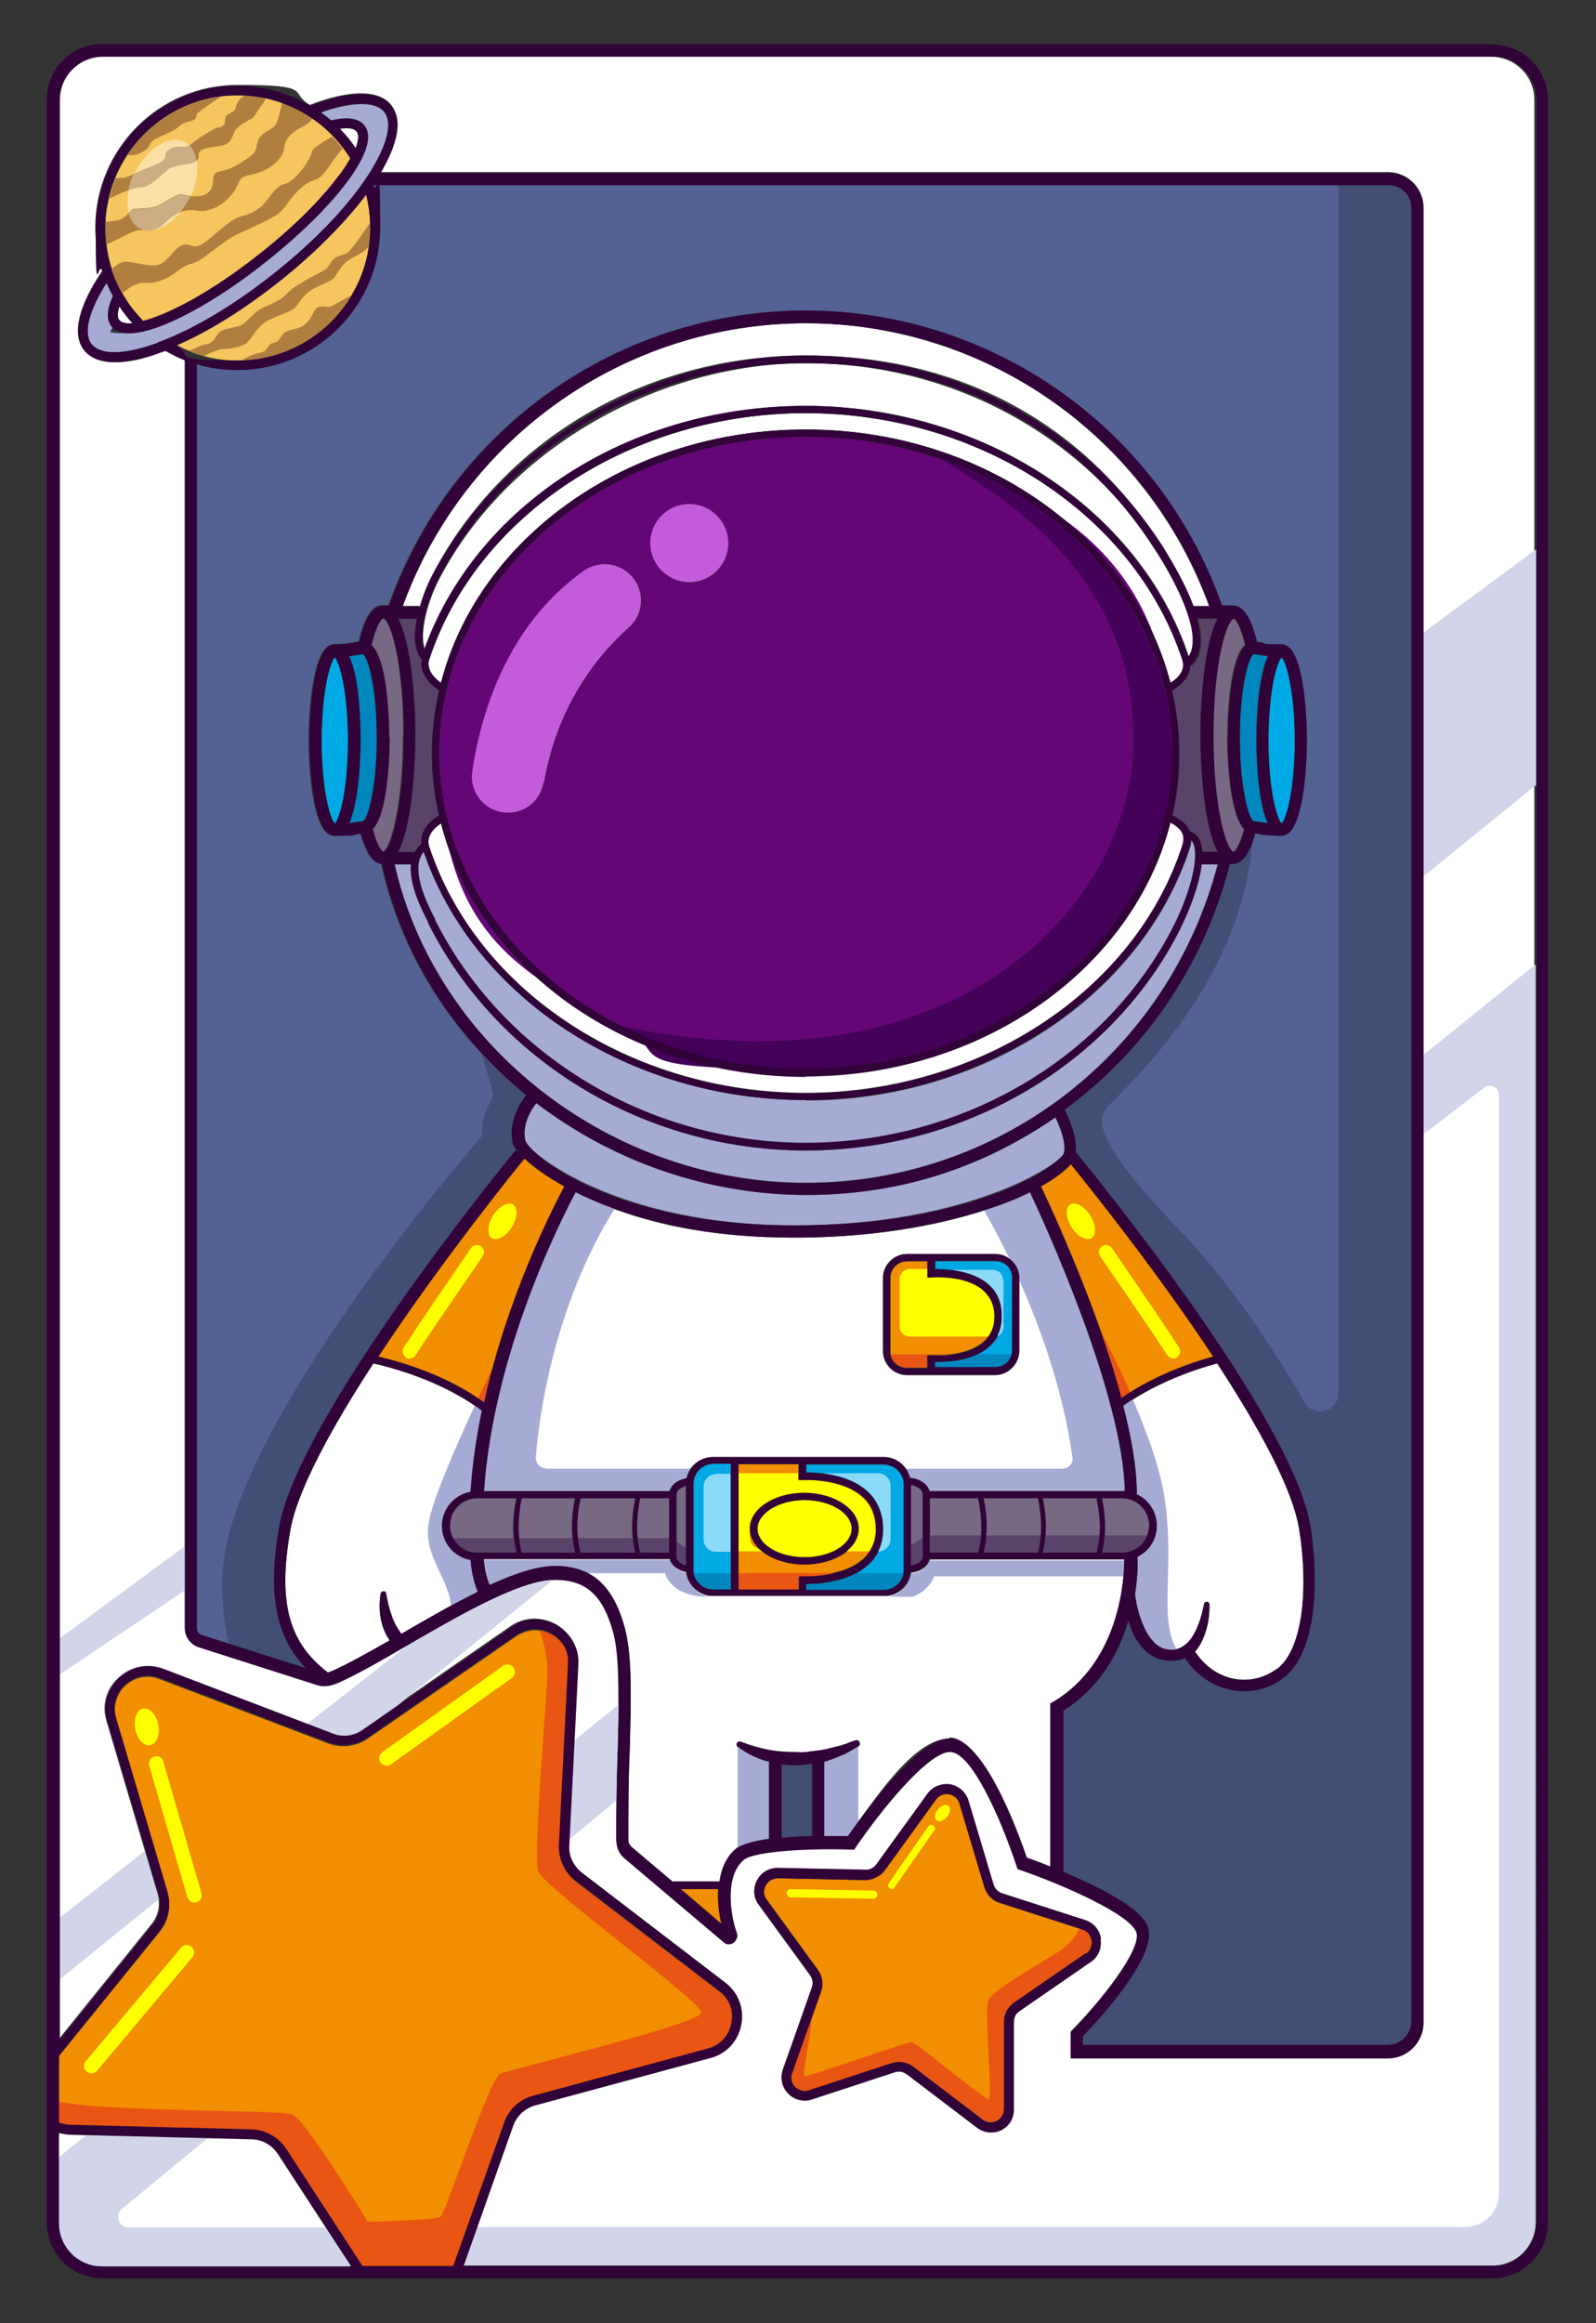
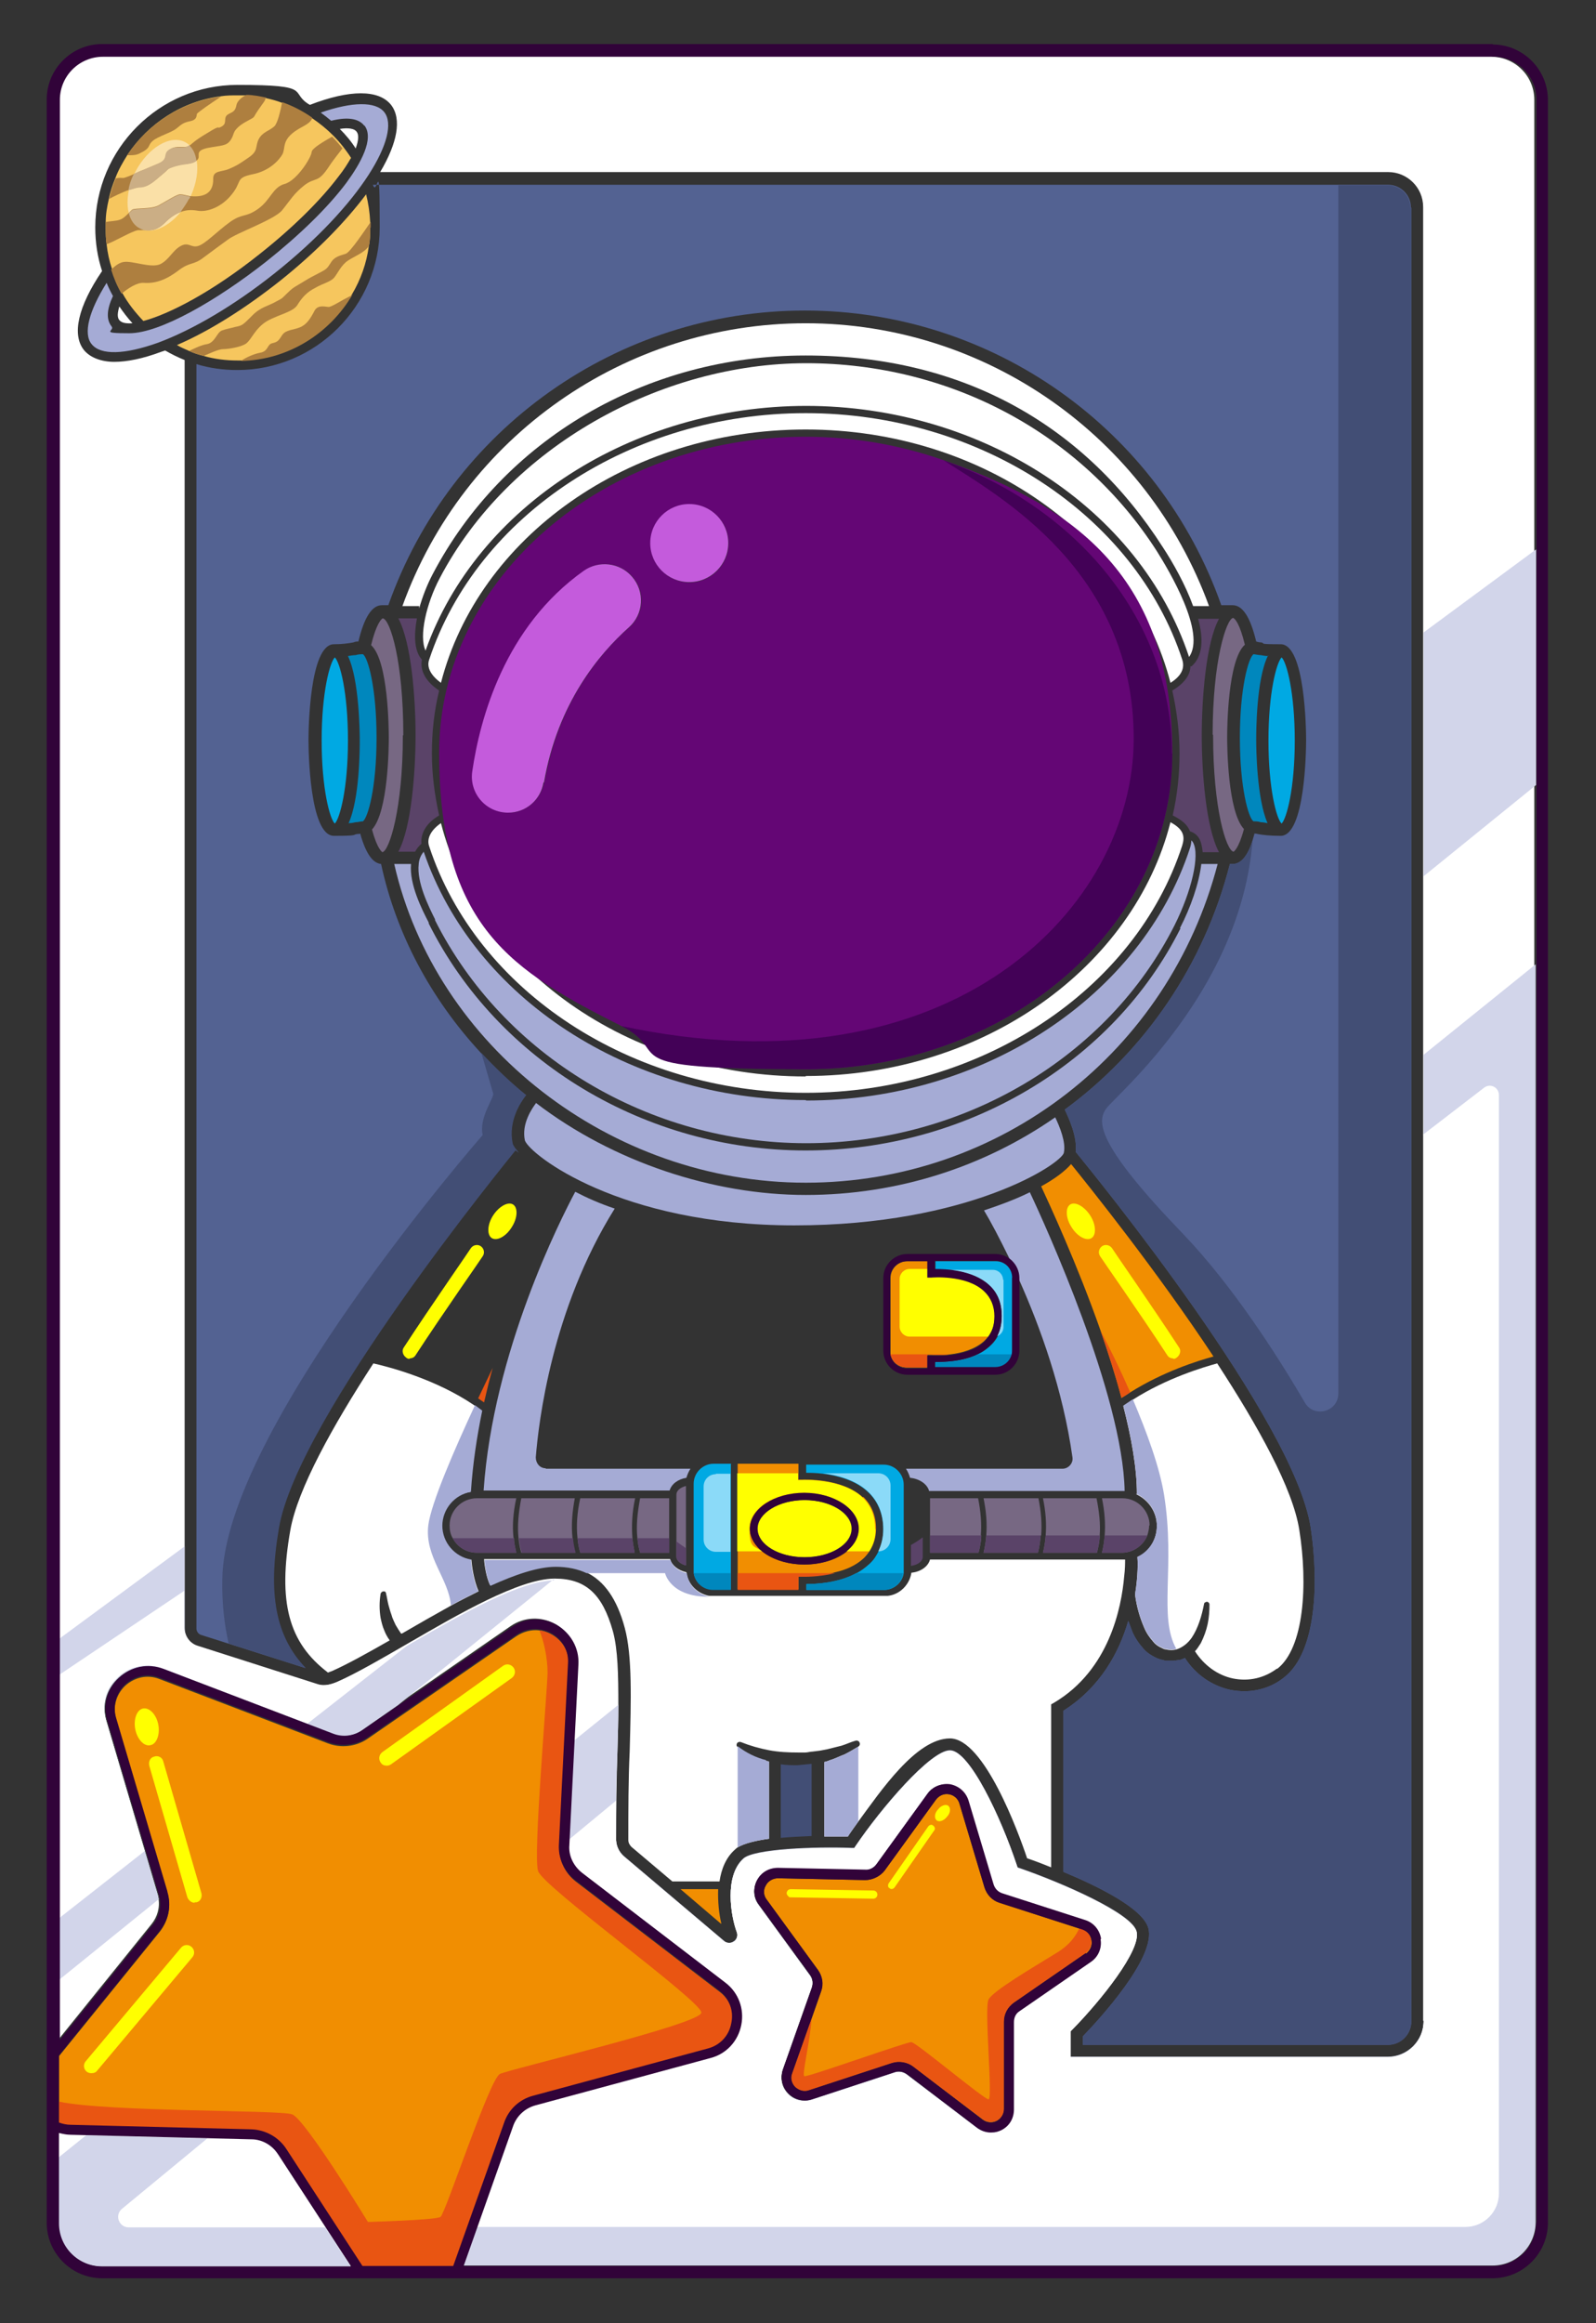
<svg xmlns="http://www.w3.org/2000/svg" id="Layer_1" version="1.1" viewBox="0 0 351.8 511.7">
  <rect x="0" y="0" width="351.8" height="511.7" fill="#333333" stroke="none" />
  <defs>
    <style>
      .st0 {
        fill: #f18e01;
      }

      .st1 {
        fill: #0087bd;
      }

      .st2 {
        fill: #ae7f3f;
      }

      .st3 {
        fill: #fff;
      }

      .st4 {
        fill: #f6c65e;
      }

      .st5 {
        fill: #8bdaf8;
      }

      .st6 {
        fill: #5a4368;
      }

      .st7 {
        fill: #430157;
      }

      .st8 {
        fill: #c45bdc;
      }

      .st9 {
        fill: #d2d5ea;
      }

      .st10 {
        fill: #424e75;
      }

      .st11 {
        display: none;
        fill: #cdc2ae;
      }

      .st12 {
        fill: #00a9e3;
      }

      .st13 {
        fill: #fae0a7;
      }

      .st14 {
        fill: #e95512;
      }

      .st15 {
        fill: #cbae85;
      }

      .st16 {
        fill: #536292;
      }

      .st17 {
        fill: #640675;
      }

      .st18 {
        fill: #310339;
      }

      .st19 {
        fill: #ff0;
      }

      .st20 {
        fill: #a5abd5;
      }

      .st21 {
        fill: #776883;
      }
    </style>
  </defs>
  <rect class="st11" x="-178.5" y="-98.5" width="708.7" height="708.7" />
  <g>
    <g>
-       <path class="st21" d="M203.4,329.2v13.7c0,1-1.1,1.8-2.6,2v-17.8c1.5.2,2.6,1.1,2.6,2Z" />
      <path class="st0" d="M267.4,298.8c-3.3.9-11,3.3-18.3,7.9-.6.4-1.2.8-1.9,1.2-1.3-4.9-2.9-9.9-4.6-14.8-5.2-14.8-11.3-27.9-13.1-31.8,3.1-1.7,5.3-3.4,6.6-4.9,4.2,5.2,18.9,23.5,31.4,42.4Z" />
      <path class="st21" d="M229.4,338.2c-.1,1.3-.3,2.6-.6,3.8h-12c.3-1.2.5-2.5.6-3.8.2-2.6,0-5.3-.6-8.2h12.1c.6,3,.8,5.7.6,8.2Z" />
      <path class="st0" d="M159,423.7c-.5-2.1-.8-4.8-.7-7.6h-8.3l8.9,7.6Z" />
      <path class="st21" d="M216.3,338.2c0,1.3-.3,2.6-.6,3.8h-10.7v-12h10.6c.6,3,.8,5.7.6,8.2Z" />
      <path class="st21" d="M253.3,336c0,.8-.2,1.5-.4,2.2-.9,2.2-3.1,3.8-5.6,3.8h-4.4c.3-1.2.5-2.5.6-3.8.2-2.6,0-5.3-.6-8.2h4.5c3.3,0,6,2.7,6,6Z" />
      <path class="st0" d="M239.3,430.2l-15.8,10.9c-1.4,1-2.2,2.5-2.2,4.2v19.2c0,1.1-.6,2.1-1.6,2.6-1,.5-2.2.4-3.1-.3l-15.3-11.6c-1.3-1-3.1-1.3-4.7-.8l-18.3,6c-1.1.4-2.2,0-3-.7-.8-.8-1.1-2-.7-3l4.3-12.1,2.1-6c.5-1.6.3-3.3-.7-4.7l-11.3-15.5c-.7-.9-.8-2.1-.2-3.1.5-1,1.6-1.6,2.7-1.6l19.2.4c1.6,0,3.3-.8,4.3-2.1l11.3-15.6c.7-.9,1.7-1.4,2.9-1.2,1.1.2,2,1,2.3,2.1l5.5,18.4c.5,1.6,1.7,2.9,3.3,3.4l17.7,5.7.6.2c1.1.4,1.8,1.2,2,2.4.2,1.1-.3,2.2-1.2,2.9Z" />
      <path class="st0" d="M161.2,445.7c-.5,2.8-2.5,4.9-5.2,5.6l-38.5,10.4c-3,.8-5.4,3-6.4,6l-11.2,31.6h-20l-16.8-25.8c-1.7-2.6-4.6-4.2-7.7-4.3l-39.8-1c-.9,0-1.8-.2-2.6-.5v-14.8l22.2-27.4c1.9-2.4,2.6-5.6,1.7-8.6l-11.3-38.2c-.8-2.7,0-5.5,2-7.4,2.1-1.9,4.9-2.5,7.5-1.5l37.2,14.2c2.9,1.1,6.2.7,8.7-1l32.8-22.6c1.5-1,3.3-1.5,5-1.3.9.1,1.8.4,2.7.9,2.5,1.4,3.9,3.9,3.7,6.7l-2,39.8c-.2,3.1,1.2,6.1,3.7,8l31.6,24.2c2.3,1.7,3.3,4.4,2.7,7.2Z" />
      <path class="st3" d="M77.3,499.2H22.5c-5.3,0-9.6-4.3-9.6-9.6v-19.9c.8.2,1.7.4,2.6.4h3.5c0,0,0,0,0,0l36.3.9c2.4,0,4.6,1.3,5.9,3.3l16.1,24.7Z" />
      <path class="st21" d="M242.4,338.2c0,1.3-.3,2.6-.6,3.8h-11.9c.3-1.2.5-2.5.6-3.8.2-2.6,0-5.3-.6-8.2h11.8c.6,3,.9,5.7.7,8.2Z" />
-       <path class="st0" d="M124.4,261.3c-2.3,4.4-10.4,20.2-15.8,40-.7,2.5-1.3,5-1.9,7.6-.4-.3-.9-.6-1.3-.9-8.2-5.6-17.9-8.2-22-9.2,14-21.2,30.6-41.7,32.2-43.6,1.9,1.8,4.8,3.9,8.7,6.1Z" />
-       <path class="st3" d="M227,262.6c-2.8,1.4-6.2,2.7-10.1,4-10.4,3.4-24.5,6-41.9,6s-29.8-2.7-39.6-6.3c-3.3-1.2-6.2-2.4-8.7-3.7-3.2,6-18.1,35.2-20.2,65.8h41c.4-1.4,1.8-2.5,3.7-2.8.2-.7.5-1.4.9-2,1.1-1.6,2.9-2.6,5-2.6h37.6c2.1,0,3.9,1,4.9,2.6.4.6.7,1.3.9,2,2.1.2,3.8,1.3,4.2,2.9h42.5c.2,0,.4,0,.6,0-.3-21.2-17.5-58.6-20.9-65.8ZM194.6,297.5v-16c0-2.9,2.4-5.3,5.3-5.3h19.4c1.2,0,2.3.4,3.2,1.1,1.3,1,2.1,2.5,2.1,4.3v16c0,2.9-2.4,5.3-5.3,5.3h-19.4c-2.9,0-5.3-2.4-5.3-5.3Z" />
      <path class="st0" d="M219.2,289.8c0,1.8-.5,3.3-1.4,4.6-.3.4-.6.7-.9,1-2,1.8-4.9,2.6-7.4,2.9-2.3.3-4.2.1-4.2.1h-.9c0,0,0,2.8,0,2.8h-4.5c-1.8,0-3.3-1.2-3.6-2.9,0-.3,0-.5,0-.8v-16c0-2.1,1.7-3.7,3.7-3.7h4.5v3.6h.9c0,0,7.7-.7,11.6,2.9,1.5,1.4,2.3,3.3,2.3,5.6Z" />
      <path class="st21" d="M151.2,327.2v17.6c-1.2-.3-2.1-1.1-2.1-1.9v-13.7c0-.9.9-1.6,2.1-1.9Z" />
      <path class="st19" d="M187.7,336.7c0-3.4-4.7-6.3-10.4-6.3s-10.4,2.8-10.4,6.3,4.7,6.3,10.4,6.3,10.4-2.8,10.4-6.3Z" />
      <path class="st12" d="M161.1,322.5v27.6h-3.9c-2.2,0-4-1.6-4.3-3.7,0-.2,0-.5,0-.7v-18.9c0-2.4,2-4.4,4.4-4.4h3.9Z" />
      <path class="st21" d="M126.8,342h-11.9c-.3-1-.5-2.1-.6-3.2-.3-2.7,0-5.6.6-8.8h11.8c-.6,3.2-.8,6.1-.5,8.8.1,1.1.3,2.2.6,3.2Z" />
      <path class="st21" d="M113.3,338.8c0,1.1.3,2.2.5,3.2h-8.7c-2.3,0-4.3-1.3-5.3-3.2-.5-.8-.7-1.8-.7-2.8,0-3.3,2.7-6,6-6h8.7c-.7,3.2-.9,6.1-.6,8.8Z" />
      <path class="st21" d="M139.4,338.8c.1,1.1.3,2.2.5,3.2h-12c-.3-1-.5-2.1-.6-3.2-.3-2.7-.1-5.6.6-8.8h12.1c-.7,3.2-.8,6.1-.6,8.8Z" />
      <path class="st21" d="M147.5,330v12h-6.4c-.3-1-.5-2.1-.6-3.2-.3-2.7,0-5.6.6-8.8h6.4Z" />
      <path class="st12" d="M223.1,281.4v16c0,.3,0,.5,0,.8-.4,1.7-1.9,2.9-3.6,2.9h-13.3v-1.1c1.8,0,6,0,9.5-1.8.9-.4,1.7-1,2.5-1.7.8-.7,1.4-1.5,1.8-2.3.7-1.3,1-2.8,1-4.4,0-2.8-.9-5.1-2.8-6.8-2.7-2.5-6.8-3.3-9.7-3.4-.9,0-1.7,0-2.3,0v-1.8h13.3c2.1,0,3.7,1.7,3.7,3.7Z" />
      <path class="st0" d="M190.2,329.8c-4.6-4.3-13.2-3.9-13.3-3.9h-.9c0,0,0-3.5,0-3.5h-13.4v27.6h13.4v-3h.9c0,0,3.5.2,7.2-.7,2.3-.5,4.6-1.5,6.3-3.1.5-.5.9-1,1.3-1.6.9-1.4,1.4-3,1.4-4.9,0-2.9-1-5.2-2.8-7ZM177.3,344.6c-3.7,0-7-1.1-9.2-2.8-1.7-1.4-2.8-3.1-2.8-5,0-4.3,5.4-7.9,12-7.9s12,3.5,12,7.9-1,3.7-2.7,5c-2.2,1.7-5.5,2.8-9.3,2.8Z" />
      <path class="st3" d="M26.3,70.5c.5.6,1.4.8,2.9.7-1.1-1.2-2-2.4-2.9-3.7-.4,1.4-.5,2.4,0,3Z" />
      <path class="st20" d="M80.3,27.6c2.3,2.9-.9,8.5-3.9,12.6-4.1,5.5-10.4,11.6-17.7,17.4-10.8,8.5-23.4,15.8-30.2,15.8s-3.1-.5-3.9-1.5c-1.2-1.5-1.1-3.7.3-6.7-.5-.9-1-1.9-1.4-2.9-3.9,6.2-5.2,11.2-3.3,13.5,2,2.5,7.3,2.3,14.6-.3,7.8-2.9,16.9-8.3,25.6-15.2,19.3-15.3,28.1-30.8,24.3-35.6-1.9-2.4-7.1-2.3-14,.1.8.6,1.6,1.2,2.3,1.8,3.6-.9,6.1-.5,7.3,1.1Z" />
      <path class="st3" d="M329.1,12.4H22.5c-5.3,0-9.6,4.3-9.6,9.5v427.3l20.5-25.4c1.3-1.6,1.9-3.7,1.5-5.8,0-.3-.1-.6-.2-.9l-11.3-38.2c-1-3.5,0-7.1,2.6-9.6,2.6-2.5,6.4-3.2,9.8-1.9l37.2,14.2c2.2.9,4.7.6,6.7-.8l7.9-5.4h0s24.9-17.2,24.9-17.2c3-2.1,6.8-2.2,9.9-.5,3.2,1.8,5,5.1,4.8,8.7l-.9,17-1.2,22.8c-.1,2.4.9,4.7,2.8,6.1l31.6,24.2c2.9,2.2,4.2,5.8,3.5,9.3-.7,3.5-3.3,6.3-6.8,7.3l-38.5,10.4c-2.3.6-4.2,2.3-5,4.6l-10.9,30.8h226.9c5.3,0,9.5-4.3,9.5-9.6V22c0-5.3-4.3-9.5-9.5-9.5ZM223.4,445.4v19.2c0,2-1,3.7-2.8,4.6-.7.4-1.5.5-2.3.5-1.1,0-2.2-.4-3.1-1.1l-15.3-11.6c-.8-.6-1.8-.8-2.7-.5l-18.3,6c-1.9.6-3.9.1-5.2-1.3-1.4-1.4-1.8-3.4-1.2-5.3l6.4-18.1c.3-.9.2-1.9-.4-2.7l-11.3-15.5c-1.2-1.6-1.3-3.6-.4-5.4.9-1.7,2.6-2.8,4.6-2.7l19.2.4c.9,0,1.9-.4,2.5-1.2l11.3-15.6c1.1-1.6,3-2.4,5-2,1.9.3,3.5,1.7,4,3.6l5.5,18.4c.3.9,1,1.7,1.9,2l18.3,5.9c1.9.6,3.2,2.2,3.5,4.1.3,1.9-.5,3.8-2.1,4.9l-15.8,10.9c-.8.6-1.3,1.5-1.3,2.4ZM313.8,445.2c0,4.4-3.6,7.9-7.9,7.9h-69.9v-5.7l.4-.4c6.1-6.2,15.3-17.6,14.1-21.6-1.2-4-16.4-10.6-25.6-13.8l-.6-.2-.2-.6c-3.5-10.5-10.4-25.2-14.7-25.2s-15.2,12.8-20.7,20.9l-.4.6h-.7c-7.9-.3-21.3.2-23.7,2.3-4.3,3.8-2.8,12.7-1.5,16.2.3.8,0,1.7-.7,2.1-.7.5-1.6.4-2.2-.2l-22-18.6c-1-.9-1.6-2.1-1.7-3.5,0-6.9.1-13.7.3-19.7.1-3.5.2-6.9.2-10.1,0-6.7-.1-12.3-1.2-16.3-2.3-8.2-6-11.6-12.8-11.6,0,0-.2,0-.2,0-7.6.1-20.7,7.6-32.2,14.3-5.9,3.4-11.4,6.6-15.5,8.4-1.2.5-2.8,1.1-4.5.5l-26.3-8.4c-1.7-.5-2.9-2.1-2.9-4V79.3c-1.5-.6-2.9-1.3-4.3-2.1-.3.1-.6.2-.9.3-4,1.5-7.5,2.2-10.3,2.2s-5.3-.9-6.7-2.6c-2.7-3.4-1.3-9.6,4-17.4-1-3-1.5-6.3-1.5-9.6,0-17.3,14.1-31.4,31.3-31.4s11.2,1.6,16,4.4c8.8-3.4,15.2-3.4,17.9,0,2.4,3.1,1.4,8.4-2.4,14.8h222.2c4.2,0,7.7,3.4,7.7,7.7v399.4Z" />
      <path class="st4" d="M77.3,34.9c-.7,1.2-1.5,2.5-2.7,4-4,5.3-10.1,11.3-17.3,17-10.8,8.6-20.1,13.3-25.7,14.8-1.8-1.9-3.4-3.9-4.6-6.1-1-1.7-1.7-3.4-2.3-5.3-.6-1.8-1-3.6-1.2-5.5-.2-1.2-.2-2.4-.2-3.6s0-.8,0-1.3c0-1.7.3-3.4.7-5.1.3-1.6.8-3,1.4-4.5.7-1.9,1.7-3.6,2.7-5.2,4.6-6.9,12-11.8,20.6-12.9,1.2-.2,2.5-.2,3.8-.2s1.1,0,1.7,0c1.5,0,2.9.3,4.4.6,1.3.3,2.5.6,3.7,1.1,2.3.8,4.6,2,6.6,3.4,1.6,1.1,3.1,2.3,4.5,3.7.8.8,1.6,1.7,2.3,2.6.6.8,1.2,1.6,1.7,2.4Z" />
      <path class="st13" d="M41.7,43.9c-2.8,5.2-7.6,8.1-10.9,6.4-3.2-1.7-3.6-7.3-.9-12.6,2.8-5.2,7.6-8.1,10.9-6.4,3.2,1.7,3.6,7.3.9,12.6Z" />
      <path class="st3" d="M177.6,237.1c-39.3,0-72.2-23.9-80.4-55.8-2.2,1.5-3.2,3.4-2.6,5.1,10.5,32,44.7,54.3,83,54.3s72.6-22.4,83-54.5c.5-1.7.6-3.4-2.6-5.1-8.1,31.9-41.1,55.9-80.4,55.9Z" />
      <path class="st3" d="M260.6,145.3c-10.5-32-44.7-54.3-83-54.3s-72.4,22.3-83,54.3c-.6,1.7.4,3.5,2.6,5.1,8.2-31.9,41.1-55.8,80.4-55.8s72.2,23.9,80.4,55.8c2.4-1.5,3.2-3.2,2.6-5.1Z" />
      <path class="st3" d="M78.6,29c-.5-.7-1.9-.9-3.7-.6,1.3,1.3,2.5,2.7,3.5,4.3.7-1.9.7-3.1.2-3.7Z" />
      <path class="st17" d="M208.1,101.4c-9.4-3.3-19.7-5.2-30.5-5.2-44.5,0-80.8,31.2-80.8,69.6s16.2,48.1,40.2,60.2c11.9,6,25.8,9.5,40.6,9.5,44.5,0,80.8-31.2,80.8-69.6s-20.8-54.1-50.3-64.5ZM152,111.1c4.8,0,8.6,3.9,8.6,8.6s-3.9,8.6-8.6,8.6-8.6-3.9-8.6-8.6,3.9-8.6,8.6-8.6ZM119.9,172.4c-.7,3.8-4,6.6-7.8,6.6h0c-4.8,0-8.6-4.3-7.9-9.1,1.7-11.6,7.1-31.8,24.6-44.2,3.3-2.4,7.9-1.8,10.6,1.3,2.9,3.3,2.6,8.3-.7,11.2-6.4,5.6-15.7,16.6-18.7,34.2Z" />
      <path class="st12" d="M199.2,326.9v18.9c0,.2,0,.5,0,.7-.3,2.1-2.2,3.7-4.3,3.7h-17.1v-1.3h0c2,0,7-.2,11-2.4,1-.5,1.9-1.2,2.8-2,.9-.8,1.5-1.7,2-2.7.7-1.5,1.1-3.1,1.1-4.9,0-3.3-1.1-6.1-3.3-8.2-2.8-2.7-6.9-3.7-10-4.1-1.6-.2-2.9-.2-3.7-.2v-1.8h17.1c2.4,0,4.4,2,4.4,4.4Z" />
      <path class="st3" d="M92.4,134c.7-2.5,1.7-5.1,2.9-7.4,15.6-29.8,47.1-48.3,82.3-48.3s61.8,15.8,78.7,42.2c2.3,3.5,5,8.3,6.7,13h3.5c-13.6-37.3-49.1-62.3-88.9-62.3s-75.4,24.9-88.9,62.3h3.7v.5Z" />
      <path class="st6" d="M262.4,146.7c0,1.7-1,3.6-4,5.4,1,4.5,1.6,9.1,1.6,13.8s-.5,9.3-1.5,13.7c2,1,3.3,2.1,3.8,3.5.9.3,1.6.8,2.1,1.7.4.8.6,1.8.7,2.9h3.6c-2.9-5.4-3.8-17.7-3.8-25.7s.9-20.4,3.8-25.7h-4.6c1.2,4.3,1.1,8.3-1.5,10.5Z" />
      <path class="st3" d="M281.5,367.5c-2.8,2.1-6.2,2.9-9.7,2.2-3.4-.7-6.4-2.9-8.4-6,.5-.5.9-1.2,1.3-1.8.7-1.4,1.2-2.8,1.5-4.2.3-1.4.4-2.9.4-4.3,0-.3-.2-.5-.5-.6-.3,0-.7.2-.7.5h0c-.5,2.6-1.3,5.3-2.7,7.4-.9,1.3-2.1,2.2-3.4,2.6-.7.2-1.5.2-2.3,0-.5,0-1-.4-1.5-.6-.5-.3-.9-.6-1.3-1.1-.8-.9-1.5-1.9-2-3.1-1-2.3-1.7-4.8-2-7.3.7-4.3.6-7.5.5-8.2,2.6-1.2,4.3-3.8,4.3-6.9s-1.9-5.8-4.6-7h.2c0-5.7-1.2-12.4-3-19.4.7-.5,1.4-.9,2.1-1.4,7.5-4.8,15.7-7.2,18.6-8,9,13.8,16.7,27.6,18.1,36.7,1.9,11.9,1.1,26-4.9,30.6Z" />
      <path class="st20" d="M118.2,242.9c-.9,1.2-3.3,4.6-2.5,8.3,1.1,3.1,20.9,18.7,59.4,18.7s58.9-13.6,59.4-16c.5-2.3-.9-5.7-1.9-7.8-15.7,10.9-34.7,17.1-55,17.1s-42.4-7.2-59.5-20.3Z" />
      <path class="st21" d="M88.9,161.9c0-16.3-2.9-25.4-4.5-25.7-.3,0-1.5,1.3-2.6,5.9,3.8,3.4,3.9,18.5,3.9,20.4s-.1,16.3-3.7,20.2c1.2,4.5,2.3,5,2.3,5h0c1.5-.3,4.5-9.5,4.5-25.7Z" />
      <path class="st21" d="M267.4,161.9c0,16.3,2.9,25.4,4.5,25.7,0,0,1.1-.5,2.3-5-3.6-3.8-3.7-18.3-3.7-20.2s.1-17,3.9-20.4c-1.1-4.6-2.2-5.8-2.6-5.9h0c-1.5.3-4.5,9.5-4.5,25.7Z" />
      <path class="st20" d="M177.6,242.3c-38.7,0-73.2-22.4-84.2-54.7-.6.7-1,1.6-1.1,2.6h0c0,.1,0,.1,0,.1-.5,4,2.2,9.4,3.6,12.2v.2c15,29.8,47.1,49.1,81.8,49.1s66.5-18.9,81.2-48c3.8-7.6,5.6-15.4,4.1-18.2-.1-.2-.2-.3-.4-.5,0,.5-.1,1.1-.3,1.7-10.7,32.7-45.5,55.6-84.6,55.6Z" />
      <path class="st3" d="M177.6,89.4c39,0,73.7,22.7,84.5,55.3,3.8-5.3-4.4-19-7.1-23.3-16.6-25.9-45.5-41.4-77.3-41.4s-65.5,18.2-80.8,47.4c-2.9,5.5-4.6,12.7-3.1,15.9,11.3-31.8,45.6-53.9,84-53.9Z" />
      <path class="st3" d="M103.9,343.5c.1,1.3.5,4.5,1.6,7-2,1-4,2-6,3.1-3.6,2-7.3,4.1-10.9,6.2,0,0,0,0-.2,0-.4-.6-.8-1.2-1.2-1.9-.3-.7-.7-1.4-.9-2.2-.3-.8-.5-1.6-.7-2.3-.2-.8-.3-1.6-.5-2.4h0c0-.3-.2-.5-.5-.5-.3,0-.6.2-.7.5-.3,1.8-.3,3.6,0,5.4.2.9.4,1.8.8,2.7.3.8.7,1.5,1.2,2.2-4.9,2.8-9.4,5.3-12.8,6.8-.3.1-.6.2-.8.3-8.7-6.6-11.1-15.5-8.3-31.4,1.6-9,9.3-22.9,18.3-36.7,3.6.8,13.8,3.5,22.2,9.2.5.4,1.1.8,1.6,1.2-1.2,5.8-2.1,11.8-2.5,17.9-3.6.6-6.3,3.8-6.3,7.5s2.8,6.9,6.3,7.5Z" />
      <path class="st3" d="M248,343.6c0,.7,0,2-.2,3.6-.6,6.9-3.3,20.6-15.4,27.8l-.7.4v35.9c-2.2-.9-4.1-1.6-5.3-2-1.9-5.7-9.5-26.4-17-26.4s-15.4,11.8-20.2,18.3c-1,1.4-1.8,2.5-2.3,3.3-1.2,0-3,0-5.2,0v-16.4c.4-.1.8-.2,1.2-.4,1.1-.3,2.2-.9,3.3-1.3,1-.5,2-1.1,3-1.7,0,0,0,0,0,0,.3-.2.4-.5.3-.8-.1-.4-.5-.6-.9-.5h0c-1.1.3-2.1.8-3.1,1.1l-1.6.4-.8.2-.8.2c-.5.1-1.1.2-1.6.3l-1.6.2c-.5,0-1.1.2-1.6.2-.5,0-1.1,0-1.6,0-2.1,0-4.3-.1-6.4-.5-2.1-.4-4.2-1-6.2-1.8h0c-.3-.1-.6,0-.8.2-.2.3-.2.7.1.9,0,0,0,0,0,0,1.9,1.5,4,2.5,6.3,3.1.2,0,.4,0,.6.1v17c-2.9.4-5.4,1-6.9,1.9-.2.1-.4.3-.5.4-2.1,1.8-3.1,4.4-3.5,7.1h-10.4l-9-7.6c-.4-.4-.7-.9-.7-1.5,0-6.8,0-13.3.3-19.6.3-11.3.6-21-1.1-27.2-1.7-6.3-4.5-10.3-8.5-12.2-1.9-.9-4.2-1.4-6.8-1.4h0c-3.9,0-8.9,1.7-14.4,4.2-.8-1.7-1.2-4.2-1.3-5.7h41c.4,1.4,1.8,2.5,3.6,2.9.3,2.6,2.4,4.7,5,5.2.3,0,.7,0,1,0h37.6c.3,0,.5,0,.8,0,2.7-.3,4.8-2.5,5.2-5.1,2.1-.2,3.7-1.4,4.1-2.9h42.4c.2,0,.4,0,.6,0Z" />
      <path class="st10" d="M175.9,388.8c-1.3,0-2.5,0-3.8-.2v16.2c2.3-.2,4.6-.3,6.8-.4v-15.9c-1,.1-2,.2-3.1.3Z" />
      <path class="st4" d="M81.6,50.2c0,1.4,0,2.7-.3,4-.5,3.8-1.8,7.4-3.7,10.6-5,8.5-14.1,14.4-24.6,14.6-.2,0-.4,0-.6,0-2.6,0-5.1-.3-7.5-1-1.1-.3-2.2-.6-3.2-1.1-.9-.4-1.9-.8-2.7-1.3,7.2-3.1,15.1-8.1,22.8-14.2,7.9-6.3,14.4-13,18.9-19,.5,2,.8,4,.9,6.1,0,.4,0,.8,0,1.2Z" />
      <path class="st6" d="M92.9,185.9c-.2-2,.7-4.4,3.9-6.3-1-4.5-1.6-9-1.6-13.7s.5-9.3,1.6-13.8c-2.9-1.9-4.3-4.4-3.8-6.8-1.7-1.9-1.8-5.3-1.1-9.1h-4.1c2.9,5.4,3.8,17.7,3.8,25.7s-.9,20.4-3.8,25.7h3.7c.4-.7.8-1.3,1.5-1.8Z" />
      <path class="st16" d="M311.1,45.8v399.4c0,2.9-2.3,5.2-5.2,5.2h-67.2v-1.9c3.5-3.6,16.3-17.5,14.4-23.9-1.3-4.3-11-9.1-18.7-12.3v-35.5c8.2-5.2,12.3-12.9,14.3-19.8.3.8.6,1.6.9,2.4.6,1.4,1.5,2.7,2.5,3.8.5.6,1.2,1.1,1.9,1.5.7.4,1.5.8,2.3.9l.6.2c.2,0,.4,0,.6,0,.4,0,.8,0,1.2,0l1.3-.2c.4,0,.8-.3,1.2-.4t0,0c2.3,3.6,5.9,6.1,10,7,1,.2,2.1.3,3.1.3,3.1,0,6.2-1,8.7-3,7.3-5.6,7.7-21.3,5.9-33.1-3.7-23.7-47-76.8-51.8-82.7.4-3.3-1.5-7.4-2.4-9.3,17.6-12.9,30.7-31.8,36.4-54.1h.6c1.8,0,3.3-1.7,4.4-5.2.1-.5.3-.9.4-1.5.2,0,.4,0,.7.1,1.1.2,2.6.4,5.1.4,5.4,0,5.6-19,5.6-21.1s-.2-21.1-5.6-21.1-3.2-.2-4.3-.4c-.4,0-.8-.1-1.1-.2-1.3-5.4-3-8-5.2-8h-2.5c-13.7-38.9-50.5-64.9-91.8-64.9s-78.1,26.1-91.8,64.9h-1.4c-2.2,0-3.9,2.6-5.2,8-.3,0-.7,0-1.1.2-1.1.2-2.5.4-4.3.4-5.4,0-5.6,19-5.6,21.1s.2,21.1,5.6,21.1,4-.2,5.1-.4c.3,0,.5,0,.7-.1,1.2,4.3,2.7,6.5,4.6,6.7,3.3,15.3,10.9,29.6,21.9,41.5,3.1,3.3,6.4,6.5,10,9.4-1.2,1.5-4,5.7-3,10.6.1.5.6,1.2,1.4,2.1l-.7-.6c-1.9,2.4-48,58.7-52.2,83.2-2.5,14.5-.8,23.9,5.9,30.9l-17-5.4-6-1.9c-.6-.2-1-.8-1-1.4V80.2c2.9.9,6,1.3,9,1.3,17.3,0,31.4-14.1,31.4-31.4s-.5-6.4-1.5-9.4h223.8c2.7,0,5,2.2,5,5Z" />
      <path class="st12" d="M76.7,163.1c0-10.7-1.8-17.3-2.9-18.3-1.1,1.1-2.9,7.7-2.9,18.3s1.8,17.3,2.9,18.3c1.1-1.1,2.9-7.7,2.9-18.3Z" />
      <path class="st20" d="M260.2,204.5c-14.9,29.7-47.3,48.9-82.6,48.9s-67.9-19.6-83.1-50v-.2c-1.5-2.9-4.3-8.4-3.9-12.9h-3.7c9.1,40.1,47.7,70.2,90.7,70.2s80-28.8,90.8-70.2h-3.6c-.5,4.3-2.4,9.7-4.7,14.1Z" />
      <path class="st1" d="M279.6,144.5c-.6,0-1.2-.1-1.7-.2-.6,0-1.2-.2-1.6-.2-1.1.8-3,7.4-3,18.4s1.9,17.7,3,18.4c.5,0,1,0,1.6.2.4,0,.9.1,1.5.2-2.4-5.4-2.5-16.6-2.5-18.3s0-13.4,2.6-18.6Z" />
      <path class="st1" d="M76.9,181.3c.6,0,1.1-.1,1.5-.2.6,0,1.1-.2,1.6-.2,1.1-.8,3-7.4,3-18.4s-1.9-17.7-3-18.4c-.4,0-1,0-1.6.2-.5,0-1.1.1-1.7.2,2.5,5.2,2.6,16.9,2.6,18.6s0,12.9-2.5,18.3Z" />
      <path class="st12" d="M279.6,163.1c0,10.7,1.8,17.3,2.9,18.3,1.1-1.1,2.9-7.7,2.9-18.3s-1.8-17.3-2.9-18.3c-1.1,1.1-2.9,7.7-2.9,18.3Z" />
      <circle class="st8" cx="152" cy="119.7" r="8.6" transform="translate(31.7 271.2) rotate(-89.8)" />
      <path class="st8" d="M119.9,172.4c3-17.6,12.3-28.5,18.7-34.2,3.3-2.9,3.6-7.9.7-11.2-2.7-3.1-7.3-3.6-10.6-1.3-17.5,12.4-22.9,32.6-24.6,44.2-.7,4.8,3,9.1,7.9,9.1h0c3.9,0,7.2-2.8,7.8-6.7Z" />
    </g>
    <path class="st2" d="M48.7,21.3c-2.3,1.5-5.2,3.5-5.3,3.8-.1.5,0,1.3-1.5,1.6-1.5.3-1.9.7-3,1.6-1.1.9-4,1.7-5.2,2.7-1.1.9-.5,1.4-2,2.3-1.5.8-1.5.9-3.7.9,4.6-6.9,12-11.8,20.6-12.9Z" />
    <path class="st2" d="M58.5,21.7c0,.3-.2.6-.5,1-1.9,2.6-1.7,2.6-2,3-.3.5-2.2,1.1-3.5,2.3-1.3,1.2-.8,1.6-1.7,2.9-.9,1.3-2,1.1-5.1,1.7-3.1.7-1.2,1.8-2.3,2.7,0,0,0,0,0,0-1,.9-2.3.6-4.5,1.2-2.3.7-1.5.6-3,1.8s-2.9,2.8-4.9,2.9c-.6,0-1.5.3-2.5.6-1.7.6-3.7,1.6-4.4,2,.3-1.6.8-3,1.4-4.5.7-.2,1.5-.1,1.7-.1.2,0,1.6-.5,2.6-1,.5-.2.9-.4,1.1-.5.6-.2,1.5-.6,4.1-1.7,2.6-1.1,1.1-2.1,2.5-3.1,1.4-1,3.1-.2,4-.7.2-.1.3-.2.5-.3.5-.4,1-1,3.7-2.6,3.4-2.1,1.8-.7,3.1-1.4,1.3-.7.5-1.6,1.1-2.4.7-.8,1.9-.5,2.2-2.3.2-1,1.2-1.8,2.2-2.3,1.5,0,2.9.3,4.4.6Z" />
    <path class="st2" d="M68.8,26.1c-.7,1.5-2.5,1.7-4.4,3.3-2.1,1.8-1.5,3.1-2.1,4.5-.7,1.3-2.9,3.8-6.7,4.5-3.8.8-2.2,1.6-4.5,4.4-2.2,2.8-5.4,4-7.6,3.6-1.2-.2-2.4-.2-3.7.3-1.1.4-2.3,1.2-3.4,2.3-1.8,1.8-3.2,1.8-4.4,1.7t0,0c-.5,0-1,0-1.6,0-1.3.2-5,2.4-6.9,3.1-.2-1.2-.2-2.4-.2-3.6s0-.8,0-1.3c.9-.2,2.3-.2,3.1-.5.7-.2,1.4-.9,2-1.5s.5-.5.7-.7c.7-.5,4.4,0,6.1-1.1,1.8-1,3.8-2.3,4.5-2.3s1.1.2,2.2.4c2.2.2,5.2,0,5.1-3.9,0-1.8,1.9-1.4,3.5-2.1,1.6-.7,2-.9,4.3-2.5,2.2-1.5,1.4-2.3,2.2-4,.9-1.7,2.3-1.8,3.5-2.9.7-.7,1.3-3.3,1.7-5.3,2.3.8,4.6,2,6.6,3.4Z" />
    <path class="st2" d="M75.6,32.5c-.6.9-1.7,2.1-3.1,4.2-2.5,3.8-2.9,2.2-5.4,4.1-2.4,1.9-3.2,3.4-4.9,5.5-1.7,2.1-10.1,5-12,6.5-1.9,1.4-2.9,2.1-5.3,3.9-2.3,1.8-3,.9-5.6,2.9-2.5,1.9-4.9,2.9-7.6,2.7-1.5-.1-3.5,1.2-4.9,2.4-1-1.7-1.7-3.4-2.3-5.3.9-.9,1.9-1.6,2.8-1.7,1.9-.3,5.9,1.4,8,.5,2-1,2.7-3,4.5-4,1.8-1,2.2.4,3.8,0,1.6-.4,4.3-3.3,7.1-5.3,2.8-2,3.4-.9,6.2-2.9,2.8-2,3.2-4.8,5.9-5.5,2.7-.8,5.8-5.8,5.9-7,0-.8,2.6-2.3,4.5-3.4.8.8,1.6,1.7,2.3,2.6Z" />
    <path class="st2" d="M81.6,50.2c0,1.4,0,2.7-.3,4-1,1.5-3.3,2.3-4.6,3.2-1.5,1-2.2,2.7-3,3.7-.8,1-2.5,1.3-4.2,2.3-1.8.9-2.9,2.1-3.9,3.7-.9,1.6-4,2.1-6.7,3.6-2.7,1.6-3.5,4.2-4.7,5-1.2.8-4,1.2-5,1.2s-2.9.9-4.3,1.5c-1.1-.3-2.2-.6-3.2-1.1.8-.4,2.6-1.3,3.9-1.5,1.8-.3,2.2-2.6,3.3-3,1.1-.4,1.5-.4,3-.8,1.5-.3,1.6-.4,3.6-2.4,1.9-2,3.7-2.2,5.4-3.2,1.7-.9,1.1-.6,2.5-1.9,1.3-1.3,1.8-1.4,3.4-2.4s2.1-1.2,3.6-2c1.5-.8,1.6-.8,2.5-2.2.8-1.4,2.1-1.6,3.3-2,1-.3,4.3-5.3,5.5-7,0,.4,0,.8,0,1.2Z" />
    <path class="st2" d="M77.7,64.9c-5,8.5-14.1,14.4-24.6,14.6,1.3-.9,3.1-1.6,4.2-1.8,1.9-.3,1.5-1.8,2.7-2.1,1.3-.3,1.4-.6,2.2-1.8.8-1.2,2.5-1.1,3.9-1.7,1.5-.6,2.3-1.9,3.2-3.6.8-1.6,2.7-.8,3.3-.9.6-.2,1.2-.5,3.1-1.6.8-.4,1.5-.8,2.1-1.1Z" />
    <path class="st9" d="M313.8,232.4v212.7c0,4.4-3.6,7.9-7.9,7.9h-69.9v-5.7l.4-.4c6.1-6.2,15.3-17.6,14.1-21.6-1.2-4-16.4-10.6-25.6-13.8l-.6-.2-.2-.6c-3.5-10.5-10.4-25.2-14.7-25.2s-15.2,12.8-20.7,20.9l-.4.6h-.7c-7.9-.3-21.3.2-23.7,2.3-4.3,3.8-2.8,12.7-1.5,16.2.3.8,0,1.7-.7,2.1-.7.5-1.6.4-2.2-.2l-22-18.6c-1-.9-1.6-2.1-1.7-3.5,0-3,0-5.9,0-8.8,0-3.8.2-7.5.3-10.9.1-3.5.2-6.9.2-10.1l-9.8,7.9-1.1,21.7v1.1c-.2,2.4.9,4.7,2.8,6.1l31.6,24.2c2.9,2.2,4.2,5.8,3.5,9.3-.7,3.5-3.3,6.3-6.8,7.3l-38.5,10.4c-2.3.6-4.2,2.3-5,4.6l-7.9,22.3-3,8.6h226.9c5.3,0,9.5-4.3,9.5-9.6V212.4l-24.8,20ZM166.8,414.2c.9-1.7,2.6-2.8,4.6-2.7l19.2.4c.9,0,1.9-.4,2.5-1.2l11.3-15.6c1.1-1.6,3-2.4,5-2,1.9.3,3.5,1.7,4,3.6l5.5,18.4c.3.9,1,1.7,1.9,2l18.3,5.9c1.9.6,3.2,2.2,3.5,4.1.3,1.9-.5,3.8-2.1,4.9l-15.8,10.9c-.8.6-1.3,1.5-1.3,2.4v19.2c0,2-1,3.7-2.8,4.6-.7.4-1.5.5-2.3.5-1.1,0-2.2-.4-3.1-1.1l-15.3-11.6c-.8-.6-1.8-.8-2.7-.5l-18.3,6c-1.9.6-3.9.1-5.2-1.3-1.4-1.4-1.8-3.4-1.2-5.3l6.4-18.1c.3-.9.2-1.9-.4-2.7l-11.3-15.5c-1.2-1.6-1.3-3.6-.4-5.4ZM71.7,490.6l-10.5-16.1c-1.3-2-3.5-3.2-5.9-3.3l-9.6-.2-26.7-.7h0l-6.1,4.9v14.4c0,5.3,4.3,9.6,9.6,9.6h54.8l-5.6-8.6Z" />
    <path class="st9" d="M122.1,347.8l-34.4,27.8h0s-7.9,5.5-7.9,5.5c-2,1.4-4.5,1.7-6.7.8l-5.3-2-31.9-12.2c-3.4-1.3-7.1-.6-9.8,1.9-2.7,2.5-3.7,6.1-2.6,9.6l8.5,28.7,2.8,9.5c0,.3.2.6.2.9l-22,17.8v-75.1l27.7-20.4v18.3c0,1.8,1.2,3.4,2.9,4l26.3,8.4c1.7.5,3.3,0,4.5-.5,4.1-1.8,9.7-5,15.5-8.4.4-.2.8-.5,1.2-.7,11.2-6.5,23.7-13.5,31-13.6Z" />
    <polygon class="st9" points="338.6 121 338.6 172.9 313.8 193 313.8 139.3 338.6 121" />
    <path class="st3" d="M61.3,474.5l10.5,16.1H28.4c-2.2,0-3.2-2.7-1.5-4.1l18.8-15.5,9.6.2c2.4,0,4.6,1.3,5.9,3.3Z" />
    <path class="st3" d="M313.8,250v195.2c0,4.4-3.6,7.9-7.9,7.9h-69.9v-5.7l.4-.4c6.1-6.2,15.3-17.6,14.1-21.6-1.2-4-16.4-10.6-25.6-13.8l-.6-.2-.2-.6c-3.5-10.5-10.4-25.2-14.7-25.2s-15.2,12.8-20.7,20.9l-.4.6h-.7c-7.9-.3-21.3.2-23.7,2.3-4.3,3.8-2.8,12.6-1.5,16.1.3.7.1,1.5-.4,2-.7.6-1.8.6-2.5,0l-22-18.6c-1-.9-1.6-2.1-1.7-3.5,0-3,0-5.9,0-8.8l-10.4,8.6v1.1c-.2,2.4.9,4.7,2.8,6.1l31.6,24.2c2.9,2.2,4.2,5.8,3.5,9.3-.7,3.5-3.3,6.3-6.8,7.3l-38.5,10.4c-2.3.6-4.2,2.3-5,4.6l-7.9,22.3h217.9c4.1,0,7.4-3.3,7.4-7.4v-241.9c0-1.7-1.9-2.7-3.3-1.6l-13.4,10.3ZM223.4,445.4v19.2c0,2-1,3.7-2.8,4.6-.7.4-1.5.5-2.3.5-1.1,0-2.2-.4-3.1-1.1l-15.3-11.6c-.8-.6-1.8-.8-2.7-.5l-18.3,6c-1.9.6-3.9.1-5.2-1.3-1.4-1.4-1.8-3.4-1.2-5.3l6.4-18.1c.3-.9.2-1.9-.4-2.7l-11.3-15.5c-1.2-1.6-1.3-3.6-.4-5.4.9-1.7,2.6-2.8,4.6-2.7l19.2.4c.9,0,1.9-.4,2.5-1.2l11.3-15.6c1.1-1.6,3-2.4,5-2,1.9.3,3.5,1.7,4,3.6l5.5,18.4c.3.9,1,1.7,1.9,2l18.3,5.9c1.9.6,3.2,2.2,3.5,4.1.3,1.9-.5,3.8-2.1,4.9l-15.8,10.9c-.8.6-1.3,1.5-1.3,2.4Z" />
    <path class="st14" d="M161.2,445.7c-.5,2.8-2.5,4.9-5.2,5.6l-38.5,10.4c-3,.8-5.4,3-6.4,6l-11.2,31.6h-20l-16.8-25.8c-1.7-2.6-4.6-4.2-7.7-4.3l-39.8-1c-.9,0-1.8-.2-2.6-.5v-4.8c10.8,2.3,48.9,1.8,51.4,2.8,2.9,1.1,16.7,23.7,16.7,23.7,0,0,14.8-.4,16-1.1,1.1-.8,10.8-30.4,13.1-31.5,2.3-1.1,44.3-11,44.4-13.5.1-2.5-34.9-27.7-36-31.2-1.1-3.4,1.9-37.8,2.1-43.6,0-3.6-.9-7.2-1.8-9.4.9.1,1.8.4,2.7.9,2.5,1.4,3.9,3.9,3.7,6.7l-2,39.8c-.2,3.1,1.2,6.1,3.7,8l31.6,24.2c2.3,1.7,3.3,4.4,2.7,7.2Z" />
    <path class="st14" d="M239.3,430.2l-15.8,10.9c-1.4,1-2.2,2.5-2.2,4.2v19.2c0,1.1-.6,2.1-1.6,2.6-1,.5-2.2.4-3.1-.3l-15.3-11.6c-1.3-1-3.1-1.3-4.7-.8l-18.3,6c-1.1.4-2.2,0-3-.7-.8-.8-1.1-2-.7-3l4.3-12.1c-.4,5.5-2.2,12.5-1.6,12.7.6.3,22.6-7.6,23.6-7.5,1,0,16,12.6,17,12.6s-1-20,0-22c1-1.9,9.7-7,14.9-10.2,3.2-1.9,4.5-4.1,5.1-5.5l.6.2c1.1.4,1.8,1.2,2,2.4.2,1.1-.3,2.2-1.2,2.9Z" />
    <path class="st19" d="M85.2,388.9c-.5,0-1-.2-1.3-.7-.5-.7-.4-1.7.4-2.3l26.6-19c.7-.5,1.7-.4,2.3.4.5.7.4,1.7-.4,2.3l-26.6,19c-.3.2-.6.3-.9.3Z" />
    <path class="st19" d="M20.5,456.6c-.5.1-1,0-1.4-.3-.7-.6-.8-1.6-.2-2.3l21-25c.6-.7,1.6-.8,2.3-.2.7.6.8,1.6.2,2.3l-21,25c-.2.3-.5.4-.8.5Z" />
    <path class="st19" d="M173.8,417.7c-.2-.2-.4-.4-.4-.7,0-.5.4-.9.9-.9l18.2.3c.5,0,.9.4.9.9,0,.5-.4.9-.9.9l-18.2-.3c-.2,0-.4,0-.5-.2Z" />
    <path class="st19" d="M42.9,419.1c-.7,0-1.3-.5-1.6-1.2l-8.4-29c-.2-.9.2-1.8,1.1-2,.9-.3,1.8.2,2,1.1l8.4,29c.2.9-.2,1.8-1.1,2-.1,0-.3,0-.4,0Z" />
    <path class="st19" d="M34.9,379.9c.4,2.2-.4,4.3-1.8,4.5-1.4.3-2.9-1.4-3.3-3.6-.4-2.2.4-4.3,1.8-4.5s2.9,1.4,3.3,3.6Z" />
    <path class="st19" d="M195.9,415.8c-.2-.3-.2-.7,0-1l8.7-12.5c.3-.4.8-.5,1.1-.2.4.3.5.8.2,1.1l-8.7,12.5c-.3.4-.8.5-1.1.2,0,0-.1,0-.2-.2Z" />
    <path class="st19" d="M208.7,400.2c-.7.9-1.8,1.2-2.3.7s-.4-1.6.4-2.4c.7-.9,1.8-1.2,2.3-.7s.4,1.6-.4,2.4Z" />
    <path class="st3" d="M91.1,361.4l-23.4,18.3-31.9-12.2c-3.4-1.3-7.1-.6-9.8,1.9-2.7,2.5-3.7,6.1-2.6,9.6l8.5,28.7-19,14.9v-53.6l27.7-18.6v8.2c0,1.8,1.2,3.4,2.9,4l26.3,8.4c1.7.5,3.3,0,4.5-.5,4.1-1.8,9.7-5,15.5-8.4.4-.2.8-.5,1.2-.7Z" />
    <path class="st10" d="M116,241.2c-1.2,1.5-4,5.7-3,10.6.1.5.6,1.2,1.4,2.1l-.7-.6c-1.9,2.4-48,58.7-52.2,83.2-2.5,14.5-.8,23.9,5.9,30.9l-17-5.4c-1-4.4-1.5-9.1-1.4-14.1.3-32.7,57.4-97.9,57.4-97.9-.9-3.9,2.7-8.4,2.3-9.2-.2-.6-1.6-5.5-2.6-8.9,3.1,3.3,6.4,6.5,10,9.4Z" />
    <path class="st10" d="M311.1,45.8v399.4c0,2.9-2.3,5.2-5.2,5.2h-67.2v-1.9c3.5-3.6,16.3-17.5,14.4-23.9-1.3-4.3-11-9.1-18.7-12.3v-35.5c8.2-5.2,12.3-12.9,14.3-19.8.3.8.6,1.6.9,2.4.6,1.4,1.5,2.7,2.5,3.8.5.6,1.2,1.1,1.9,1.5.7.4,1.5.8,2.3.9l.6.2c.2,0,.4,0,.6,0,.4,0,.8,0,1.2,0l1.3-.2c.4,0,.8-.3,1.2-.4t0,0c2.3,3.6,5.9,6.1,10,7,1,.2,2.1.3,3.1.3,3.1,0,6.2-1,8.7-3,7.3-5.6,7.7-21.3,5.9-33.1-3.7-23.7-47-76.8-51.8-82.7.4-3.3-1.5-7.4-2.4-9.3,17.6-12.9,30.7-31.8,36.4-54.1h.6c1.8,0,3.3-1.7,4.4-5.2-2.6,33.2-30.1,56.1-32.2,59-2.3,3-1.9,8.2,16.9,27.7,10.8,11.3,20.5,26.3,26.8,37.1,2,3.5,7.4,2.1,7.4-2V40.8h10.9c2.7,0,5,2.2,5,5Z" />
    <path class="st7" d="M258.4,165.9c0,38.4-36.2,69.6-80.8,69.6s-28.7-3.4-40.6-9.5c73,15.6,112.9-26.3,112.9-63.3s-29.6-53.4-41.9-61.3c29.5,10.4,50.3,35.4,50.3,64.5Z" />
    <path class="st20" d="M120.3,323.5h31.9c-.4.6-.7,1.3-.9,2-1.9.3-3.3,1.4-3.7,2.8h-41c2.1-30.6,17-59.8,20.2-65.8,2.5,1.3,5.4,2.6,8.7,3.7-13.9,22.2-16.8,47.2-17.4,54.8,0,1.3.9,2.4,2.2,2.4Z" />
    <path class="st20" d="M247.9,328.4c-.2,0-.4,0-.6,0h-42.5c-.4-1.5-2.1-2.7-4.2-2.9-.2-.7-.5-1.4-.9-2h34.5c1.3,0,2.4-1.2,2.2-2.5-2.1-14.9-7.1-28.7-11.8-39.2v-.3c0-1.7-.8-3.3-2.1-4.3-2.2-4.5-4.1-8.1-5.6-10.6,3.9-1.3,7.3-2.6,10.1-4,3.4,7.2,20.5,44.7,20.9,65.8Z" />
    <path class="st14" d="M205.3,298.4h-.9c0,0,0,2.8,0,2.8h-4.5c-1.8,0-3.3-1.2-3.6-2.9h13.2c-2.3.3-4.2.1-4.2.1Z" />
    <path class="st1" d="M223,298.3c-.4,1.7-1.9,2.9-3.6,2.9h-13.3v-1.1c1.8,0,6,0,9.5-1.8h7.4Z" />
    <path class="st6" d="M113.3,338.8c0,1.1.3,2.2.5,3.2h-8.7c-2.3,0-4.3-1.3-5.3-3.2h13.5Z" />
    <path class="st6" d="M126.3,338.8c.1,1.1.3,2.2.6,3.2h-11.9c-.3-1-.5-2.1-.6-3.2h11.9Z" />
    <path class="st6" d="M139.4,338.8c.1,1.1.3,2.2.5,3.2h-12c-.3-1-.5-2.1-.6-3.2h12.1Z" />
    <path class="st6" d="M140.5,338.8h7v3.2h-6.4c-.3-1-.5-2.1-.6-3.2Z" />
    <path class="st6" d="M149.1,339.5c.6.5,1.4,1,2.1,1.5v3.8c-1.2-.3-2.1-1.1-2.1-1.9v-3.4Z" />
    <path class="st1" d="M152.9,346.5h8.2v3.7h-3.9c-2.2,0-4-1.6-4.3-3.7Z" />
    <path class="st14" d="M184.1,346.5c-3.7.9-7.1.8-7.2.8h-.9s0,2.9,0,2.9h-13.4v-3.7h21.4Z" />
    <path class="st1" d="M188.7,346.5h10.4c-.3,2.1-2.2,3.7-4.3,3.7h-17.1v-1.3h0c2,0,7-.2,11-2.4Z" />
    <path class="st6" d="M200.8,340.3c.9-.5,2-1.2,2.6-1.7v4.3c0,1-1.1,1.8-2.6,2v-4.6Z" />
    <path class="st6" d="M205,338.2h11.3c0,1.3-.3,2.6-.6,3.8h-10.7v-3.8Z" />
    <path class="st6" d="M217.3,338.2h12.1c-.1,1.3-.3,2.6-.6,3.8h-12c.3-1.2.5-2.5.6-3.8Z" />
    <path class="st6" d="M230.5,338.2h11.9c0,1.3-.3,2.6-.6,3.8h-11.9c.3-1.2.5-2.5.6-3.8Z" />
    <path class="st6" d="M252.9,338.2c-.9,2.2-3.1,3.8-5.6,3.8h-4.4c.3-1.2.5-2.5.6-3.8h9.5Z" />
    <path class="st20" d="M168.9,387.9c.2,0,.4,0,.6.1v17c-2.9.4-5.4,1-6.9,1.9v-22.3s0,0,0,0c1.9,1.5,4,2.5,6.3,3.1Z" />
    <path class="st20" d="M189.2,384.6v16.6c-1,1.4-1.8,2.5-2.3,3.3-1.2,0-3,0-5.2,0v-16.4c.4-.1.8-.2,1.2-.4,1.1-.3,2.2-.9,3.3-1.3,1-.5,2-1.1,3-1.7,0,0,0,0,0,0Z" />
    <path class="st20" d="M156.2,351.7h0c-8.5,0-9.6-5.2-9.6-5.2h-17.3c-1.9-.9-4.2-1.4-6.8-1.4h0c-3.9,0-8.9,1.7-14.4,4.2-.8-1.7-1.2-4.2-1.3-5.7h41c.4,1.4,1.8,2.5,3.6,2.9.3,2.6,2.4,4.7,5,5.2Z" />
-     <path class="st20" d="M248,343.6c0,.7,0,2-.2,3.6h-41.9c-1.3,3.5-4.8,4.5-4.8,4.5h-5.5c2.7-.3,4.8-2.5,5.2-5.1,2.1-.2,3.7-1.4,4.1-2.9h42.4c.2,0,.4,0,.6,0Z" />
    <path class="st14" d="M249.1,306.7c-.6.4-1.2.8-1.9,1.2-1.3-4.9-2.9-9.9-4.6-14.8,2,3.8,4.3,8.5,6.5,13.5Z" />
    <path class="st20" d="M259.3,363.2c-.7.2-1.5.2-2.3,0-.5,0-1-.4-1.5-.6-.5-.3-.9-.6-1.3-1.1-.8-.9-1.5-1.9-2-3.1-1-2.3-1.7-4.8-2-7.3.7-4.3.6-7.5.5-8.2,2.6-1.2,4.3-3.8,4.3-6.9s-1.9-5.8-4.6-7h.2c0-5.7-1.2-12.4-3-19.4.7-.5,1.4-.9,2.1-1.4,3.1,7.3,5.9,14.9,6.9,21.1,2.5,15.8-1.3,26.8,2.7,33.9Z" />
    <path class="st20" d="M97.5,336c0,3.8,2.8,6.9,6.3,7.5.1,1.3.5,4.5,1.6,7-2,1-4,2-6,3.1-.5-5.9-5.8-10.7-5-17.6.6-4.9,5.8-16.8,10.3-26.5.5.4,1.1.8,1.6,1.2-1.2,5.8-2.1,11.8-2.5,17.9-3.6.6-6.3,3.8-6.3,7.5Z" />
    <path class="st14" d="M108.6,301.3c-.7,2.5-1.3,5-1.9,7.6-.4-.3-.9-.6-1.3-.9,1.2-2.5,2.3-4.8,3.2-6.7Z" />
    <path class="st5" d="M157.8,324.6h3.2v17.2h-3.2c-1.5,0-2.7-1.2-2.7-2.7v-11.7c0-1.5,1.2-2.7,2.7-2.7Z" />
    <path class="st19" d="M193,336.8c0,1.9-.5,3.5-1.4,4.9h-5.1c1.7-1.3,2.7-3.1,2.7-5,0-4.3-5.4-7.9-12-7.9s-12,3.5-12,7.9,1,3.7,2.8,5h-5.5v-17.2h13.4v1.5h.9c0,0,8.7-.5,13.3,3.8,1.9,1.8,2.8,4.1,2.8,7Z" />
    <path class="st5" d="M196.3,327.3v11.7c0,1.5-1.2,2.7-2.7,2.7h0c.7-1.5,1.1-3.1,1.1-4.9,0-3.3-1.1-6.1-3.3-8.2-2.8-2.7-6.9-3.7-10-4.1h12.2c1.5,0,2.7,1.2,2.7,2.7Z" />
    <path class="st19" d="M216.9,284.2c1.5,1.4,2.3,3.3,2.3,5.6s-.5,3.3-1.4,4.6h-17.3c-1.2,0-2.2-1-2.2-2.2v-10.5c0-1.2,1-2.2,2.2-2.2h4v1.7h.9c0,0,7.7-.7,11.6,2.9Z" />
    <path class="st5" d="M221.2,281.8v10.5c0,.9-.6,1.7-1.4,2,.7-1.3,1-2.8,1-4.4,0-2.8-.9-5.1-2.8-6.8-2.7-2.5-6.8-3.3-9.7-3.4h10.6c1.2,0,2.2,1,2.2,2.2Z" />
    <path class="st15" d="M41.9,43.4c0,.2-.2.4-.3.5-.5,1-1.2,1.9-1.8,2.8-1.1.4-2.3,1.2-3.4,2.3-1.8,1.8-3.2,1.8-4.4,1.7t0,0c-.4,0-.8-.2-1.2-.4-1.2-.6-2-1.8-2.4-3.3.3-.3.5-.5.7-.7.7-.5,4.4,0,6.1-1.1,1.8-1,3.8-2.3,4.5-2.3s1.1.2,2.2.4Z" />
    <path class="st15" d="M30.8,41.3c-.6,0-1.5.3-2.5.6.2-1.2.6-2.4,1.2-3.6.5-.2.9-.4,1.1-.5.6-.2,1.5-.6,4.1-1.7,2.6-1.1,1.1-2.1,2.5-3.1,1.4-1,3.1-.2,4-.7.2-.1.3-.2.5-.3.9.8,1.4,2,1.6,3.4-1,.9-2.3.6-4.5,1.2-2.3.7-1.5.6-3,1.8s-2.9,2.8-4.9,2.9Z" />
    <g>
      <path class="st19" d="M90.4,299.3c-.3,0-.6,0-.9-.3-.7-.5-1-1.5-.5-2.2,6-9.2,14.8-21.8,14.8-21.9.5-.7,1.5-.9,2.2-.4.7.5.9,1.5.4,2.2,0,.1-8.8,12.6-14.8,21.8-.3.5-.8.7-1.4.7Z" />
      <path class="st19" d="M112.8,270.3c-1.3,2.1-3.3,3.1-4.4,2.4-1.1-.7-1-3,.3-5s3.3-3.1,4.4-2.4c1.1.7,1,3-.3,5Z" />
    </g>
    <g>
      <path class="st19" d="M258.5,299.3c.3,0,.6,0,.9-.3.7-.5,1-1.5.5-2.2-6-9.2-14.8-21.8-14.8-21.9-.5-.7-1.5-.9-2.2-.4-.7.5-.9,1.5-.4,2.2,0,.1,8.8,12.6,14.8,21.8.3.5.8.7,1.4.7Z" />
      <path class="st19" d="M236.2,270.3c1.3,2.1,3.3,3.1,4.4,2.4,1.1-.7,1-3-.3-5s-3.3-3.1-4.4-2.4c-1.1.7-1,3,.3,5Z" />
    </g>
    <g>
      <path class="st18" d="M224.7,297.5v-16c0-2.9-2.4-5.3-5.3-5.3h-19.4c-2.9,0-5.3,2.4-5.3,5.3v16c0,2.9,2.4,5.3,5.3,5.3h19.4c2.9,0,5.3-2.4,5.3-5.3ZM196.2,297.5v-16c0-2.1,1.7-3.7,3.7-3.7h4.5v3.6h.9c0,0,7.7-.7,11.6,3,1.5,1.4,2.3,3.3,2.3,5.6s-.8,4.2-2.3,5.6c-3.9,3.6-11.5,3-11.6,3h-.9c0,0,0,2.8,0,2.8h-4.5c-2.1,0-3.7-1.7-3.7-3.7ZM206.1,300c2.3,0,8.3-.1,11.9-3.4,1.9-1.7,2.8-4,2.8-6.8s-.9-5.1-2.8-6.8c-3.6-3.3-9.7-3.5-11.9-3.5v-1.8h13.3c2.1,0,3.7,1.7,3.7,3.7v16c0,2.1-1.7,3.7-3.7,3.7h-13.3v-1.1Z" />
      <path class="st18" d="M189.3,336.7c0-4.3-5.4-7.9-12-7.9s-12,3.5-12,7.9,5.4,7.9,12,7.9,12-3.5,12-7.9ZM167,336.7c0-3.4,4.7-6.3,10.4-6.3s10.4,2.8,10.4,6.3-4.7,6.3-10.4,6.3-10.4-2.8-10.4-6.3Z" />
-       <path class="st18" d="M306.1,38.1H83.9c3.8-6.4,4.9-11.7,2.4-14.8-2.7-3.4-9.1-3.4-17.9,0-4.8-2.8-10.3-4.4-16-4.4-17.3,0-31.3,14.1-31.3,31.4s.5,6.5,1.5,9.5c-5.3,7.8-6.7,14-4,17.4,1.4,1.7,3.6,2.6,6.7,2.6s6.3-.7,10.3-2.2c.3-.1.6-.2.9-.3,1.4.8,2.8,1.5,4.3,2.1v279.4c0,1.8,1.2,3.4,2.9,4l26.3,8.4c1.7.5,3.3,0,4.5-.5,4.1-1.8,9.7-5,15.5-8.4,11.6-6.7,24.9-14.4,32.4-14.3,6.8,0,10.5,3.4,12.8,11.6,1.6,5.8,1.3,15.3,1,26.4-.2,6-.4,12.8-.3,19.7,0,1.3.6,2.6,1.6,3.5l22,18.6c.6.6,1.5.6,2.2.1.7-.5,1-1.4.7-2.1-1.3-3.5-2.8-12.4,1.5-16.1,2.4-2.1,15.8-2.6,23.7-2.3h.7s.4-.6.4-.6c5.5-8.1,15.9-20.9,20.7-20.9s11.2,14.7,14.7,25.2l.2.6.6.2c9.3,3.2,24.4,9.8,25.6,13.8,1.2,4-8,15.3-14.1,21.6l-.4.4v5.7h69.9c4.4,0,7.9-3.6,7.9-7.9V45.8c0-4.2-3.4-7.7-7.7-7.7ZM52.4,21c10.1,0,19.5,5.3,24.8,13.9-.7,1.2-1.5,2.5-2.7,4-4,5.3-10.1,11.4-17.3,17-10.8,8.6-20.1,13.3-25.7,14.8-5.4-5.5-8.4-12.8-8.4-20.5,0-16.1,13.1-29.2,29.2-29.2ZM78.4,32.6c-1-1.5-2.2-2.9-3.5-4.3,1.9-.3,3.2,0,3.7.6.5.6.5,1.8-.2,3.7ZM26.3,67.5c.9,1.3,1.8,2.5,2.9,3.7-1.4.1-2.4-.1-2.9-.7-.5-.6-.4-1.6,0-3ZM34.8,75.5c-7.3,2.7-12.6,2.8-14.6.3-1.9-2.4-.7-7.4,3.3-13.5.4,1,.9,2,1.4,2.9-1.3,2.9-1.5,5.2-.3,6.7.8,1,2.2,1.5,3.9,1.5,6.8,0,19.5-7.2,30.2-15.8,7.3-5.8,13.6-12,17.7-17.4,3.1-4.1,6.3-9.6,3.9-12.6-1.3-1.6-3.7-1.9-7.3-1.1-.7-.6-1.5-1.2-2.3-1.8,6.9-2.5,12.1-2.5,14-.1,3.8,4.8-5,20.3-24.3,35.6-8.7,6.9-17.8,12.4-25.6,15.2ZM38.9,76.1c7.2-3.1,15.1-8.1,22.8-14.2,7.9-6.3,14.5-13,19-19,.6,2.4.9,4.8.9,7.3,0,16.1-13.1,29.2-29.2,29.2s-9.4-1.1-13.5-3.3ZM88.6,359.8c0,0-.1,0-.2,0-.4-.6-.8-1.2-1.2-1.9-.3-.7-.7-1.4-.9-2.2-.3-.8-.5-1.5-.7-2.3-.2-.8-.3-1.6-.5-2.4h0c0-.3-.2-.5-.5-.5-.3,0-.6.1-.7.5-.3,1.8-.3,3.6,0,5.4.2.9.4,1.8.8,2.7.3.8.7,1.5,1.2,2.2-4.9,2.8-9.4,5.3-12.8,6.8-.3.1-.6.2-.8.3-8.7-6.6-11.1-15.5-8.3-31.4,1.6-9,9.3-22.9,18.3-36.7,3.8.8,15.2,3.8,23.9,10.4-1.2,5.8-2.1,11.8-2.5,17.9-3.6.6-6.3,3.8-6.3,7.5s2.7,6.9,6.3,7.5c.1,1.3.5,4.5,1.6,7-5.5,2.7-11.4,6.1-16.9,9.3ZM76.7,163.1c0,10.7-1.8,17.3-2.9,18.3-1.1-1.1-2.9-7.7-2.9-18.3s1.8-17.3,2.9-18.3c1.1,1.1,2.9,7.7,2.9,18.3ZM76.8,144.5c.6,0,1.2-.1,1.7-.2.6,0,1.2-.2,1.6-.2,1.1.8,3,7.4,3,18.4s-1.9,17.7-3,18.4c-.5,0-1,0-1.6.2-.4,0-.9.1-1.5.2,2.4-5.4,2.5-16.6,2.5-18.3s0-13.4-2.6-18.6ZM85.8,162.5c0-1.9-.1-17-3.9-20.4,1.1-4.6,2.2-5.8,2.6-5.9,1.6.3,4.5,9.5,4.5,25.7s-2.9,25.4-4.5,25.7h0s-1.2-.5-2.3-5c3.6-3.8,3.7-18.3,3.7-20.2ZM279.6,163.1c0-10.7,1.8-17.3,2.9-18.3,1.1,1.1,2.9,7.7,2.9,18.3s-1.8,17.3-2.9,18.3c-1.1-1.1-2.9-7.7-2.9-18.3ZM279.4,181.3c-.6,0-1.1-.1-1.5-.2-.6,0-1.1-.2-1.6-.2-1.1-.8-3-7.4-3-18.4s1.9-17.7,3-18.4c.4,0,1,0,1.6.2.5,0,1.1.1,1.7.2-2.5,5.2-2.6,16.9-2.6,18.6s0,12.9,2.5,18.3ZM270.6,162.5c0,1.9.1,16.3,3.7,20.2-1.2,4.5-2.3,5-2.3,5-1.6-.3-4.5-9.5-4.5-25.7s2.9-25.4,4.5-25.7h0c.3,0,1.5,1.3,2.6,5.9-3.8,3.4-3.9,18.5-3.9,20.4ZM265,187.7c0-1.1-.3-2.1-.7-2.9-.5-.9-1.2-1.4-2.1-1.7-.5-1.4-1.8-2.5-3.8-3.5,1-4.4,1.5-9,1.5-13.7s-.5-9.3-1.6-13.8c3-1.8,3.9-3.7,4-5.4,2.7-2.3,2.7-6.2,1.5-10.5h4.6c-2.9,5.4-3.8,17.7-3.8,25.7s.9,20.4,3.8,25.7h-3.6ZM92.3,190.3h0c.1-1.1.5-2,1.1-2.7,11,32.2,45.5,54.7,84.2,54.7s73.9-22.9,84.6-55.6c.2-.6.3-1.1.3-1.7.1.1.3.3.4.5,1.5,2.8-.3,10.6-4.1,18.2-14.7,29.2-46.5,48-81.2,48s-66.7-19.3-81.7-49.1v-.2c-1.5-2.7-4.2-8.2-3.7-12.2ZM93.6,143.3c-1.4-3.3.2-10.4,3.1-15.9,15.3-29.3,46.3-47.4,80.8-47.4s60.8,15.5,77.3,41.4c2.8,4.3,10.9,18,7.1,23.3-10.8-32.6-45.5-55.3-84.5-55.3s-72.7,22.1-84,53.9ZM94.6,145.3c10.5-32,44.7-54.3,83-54.3s72.4,22.3,83,54.3c.6,1.9-.2,3.6-2.6,5.1-8.2-31.9-41.1-55.8-80.4-55.8s-72.2,23.9-80.4,55.8c-2.2-1.6-3.1-3.4-2.6-5.1ZM177.6,96.2c44.5,0,80.8,31.2,80.8,69.6s-36.2,69.6-80.8,69.6-80.8-31.2-80.8-69.6,36.2-69.6,80.8-69.6ZM177.6,237.1c39.3,0,72.3-24,80.4-55.9,3.2,1.7,3.1,3.4,2.6,5.1-10.5,32.1-44.6,54.5-83,54.5s-72.4-22.3-83-54.3c-.6-1.8.4-3.7,2.6-5.1,8.2,31.9,41.1,55.8,80.4,55.8ZM263.1,133.5c-1.7-4.6-4.5-9.4-6.7-13-16.9-26.4-46.3-42.2-78.7-42.2s-66.7,18.5-82.3,48.3c-1.2,2.3-2.2,4.9-2.9,7.4v-.5h-3.7c13.6-37.3,49.1-62.3,88.9-62.3s75.4,24.9,88.9,62.3h-3.5ZM91.9,136.2c-.8,3.8-.6,7.2,1.1,9.1-.5,2.4.9,4.8,3.8,6.8-1,4.5-1.6,9.1-1.6,13.8s.5,9.3,1.6,13.7c-3.2,1.9-4.1,4.3-3.9,6.3-.6.5-1.1,1.1-1.5,1.8h-3.7c2.9-5.4,3.8-17.7,3.8-25.7s-.9-20.4-3.8-25.7h4.1ZM90.6,190.3c-.5,4.5,2.3,10,3.8,12.9v.2c15.3,30.4,47.9,50,83.2,50s67.7-19.2,82.6-48.9c2.2-4.4,4.2-9.8,4.7-14.1h3.6c-10.9,41.4-48,70.2-90.8,70.2s-81.6-30-90.7-70.2h3.7ZM266.6,353.4c0-.3-.2-.5-.5-.6-.3,0-.7.2-.7.5h0c-.5,2.6-1.3,5.3-2.7,7.4-1.4,2-3.4,3.1-5.7,2.5-.6,0-1-.4-1.5-.6-.5-.3-.9-.6-1.3-1.1-.8-.9-1.5-1.9-2-3.1-1-2.2-1.7-4.8-2-7.3.7-4.3.6-7.5.5-8.2,2.5-1.2,4.3-3.8,4.3-6.9s-1.9-5.8-4.6-7h.2c0-5.7-1.2-12.4-3-19.4,8-5.7,17.5-8.5,20.7-9.3,9,13.8,16.7,27.6,18.1,36.7,1.9,11.9,1.1,26-4.9,30.6-2.8,2.1-6.2,2.9-9.7,2.2-3.4-.7-6.4-2.9-8.4-6,.5-.5.9-1.1,1.3-1.8.7-1.4,1.2-2.8,1.5-4.2.3-1.4.4-2.9.4-4.3ZM200.8,327.1c1.4.2,2.6,1.1,2.6,2v13.7c0,1-1.1,1.8-2.6,2v-17.8ZM200.6,325.5c-.6-2.6-3-4.6-5.8-4.6h-37.6c-2.9,0-5.2,2-5.8,4.7-1.9.3-3.3,1.4-3.7,2.8h-41c2.1-30.6,17-59.8,20.2-65.8,10.1,5.1,26,10,48.3,10s41.7-4.9,51.9-10c3.4,7.2,20.5,44.7,20.9,65.8-.2,0-.4,0-.6,0h-42.5c-.4-1.5-2.1-2.7-4.2-2.9ZM161.1,350.1h-3.9c-2.4,0-4.4-2-4.4-4.4v-18.9c0-2.4,2-4.4,4.4-4.4h3.9v27.6ZM162.7,322.5h13.4v3.5h.9c0,0,8.7-.5,13.3,3.8,1.9,1.8,2.8,4.1,2.8,7s-.9,4.8-2.6,6.5c-4.5,4.3-13.4,3.9-13.5,3.9h-.8s0,2.9,0,2.9h-13.4v-27.6ZM177.7,348.9h0c2.5,0,9.6-.4,13.8-4.4,2.1-2,3.1-4.6,3.1-7.7s-1.1-6.1-3.3-8.2c-4.2-4-11.3-4.3-13.6-4.3v-1.8h17.1c2.4,0,4.4,2,4.4,4.4v18.9c0,2.4-2,4.4-4.4,4.4h-17.1v-1.3ZM151.2,344.8c-1.2-.3-2.1-1.1-2.1-1.9v-13.7c0-.9.9-1.6,2.1-1.9v17.6ZM147.5,342h-6.4c-.9-3.6-.9-7.6,0-12h6.4v12ZM105.2,342c-3.3,0-6-2.7-6-6s2.7-6,6-6h8.7c-.9,4.4-.9,8.4,0,12h-8.7ZM115,342c-.9-3.6-.9-7.6,0-12h11.8c-.9,4.4-.9,8.4,0,12h-11.9ZM128,342c-1-3.6-1-7.6,0-12h12.1c-.9,4.4-.9,8.4,0,12h-12ZM205,330h10.6c1,4.5,1,8.4,0,12h-10.7v-12ZM216.7,330h12.1c.9,4.5.9,8.4,0,12h-12c.9-3.6.9-7.6,0-12ZM229.9,330h11.8c1,4.5,1,8.4,0,12h-11.9c.9-3.6.9-7.6,0-12ZM242.8,330h4.5c3.3,0,6,2.7,6,6s-2.7,6-6,6h-4.4c.9-3.6.9-7.6,0-12ZM247.2,307.9c-5.3-19.9-15.3-41.4-17.8-46.6,3.1-1.7,5.3-3.4,6.6-4.9,4.2,5.2,18.9,23.5,31.4,42.4-3.6,1-12.4,3.7-20.2,9.1ZM118.2,242.9c17,13.1,38.1,20.3,59.5,20.3s39.2-6.3,55-17.1c1,2.1,2.4,5.6,1.9,7.8-.5,2.4-19,16-59.4,16s-58.3-15.5-59.4-18.7c-.8-3.7,1.5-7.1,2.5-8.3ZM115.7,255.2c1.9,1.8,4.8,3.9,8.7,6.1-2.6,4.9-12.6,24.3-17.7,47.6-8.5-6.2-19-9.1-23.3-10.1,14-21.2,30.6-41.7,32.2-43.6ZM150,416.1h8.3c-.2,2.7.2,5.5.7,7.6l-8.9-7.6ZM172.2,388.6c1.2.2,2.5.3,3.8.2,1,0,2-.2,3.1-.3v15.9c-2.2,0-4.6.2-6.8.4v-16.2ZM209.4,382.9c-7.2,0-19.7,17.5-22.5,21.5-1.2,0-3,0-5.2,0v-16.4c.4-.1.8-.2,1.2-.4,1.1-.3,2.2-.8,3.3-1.3,1-.5,2-1.1,3-1.7.3-.2.4-.5.3-.8-.1-.4-.5-.6-.9-.5h0c-1.1.3-2.1.8-3.1,1.1l-1.6.4-.8.2-.8.2c-.5.1-1.1.2-1.6.3l-1.6.2c-.5,0-1.1.2-1.6.2-.5,0-1.1.1-1.6,0-2.1,0-4.3-.1-6.4-.5-2.1-.4-4.2-1-6.2-1.8h0c-.3-.1-.6,0-.8.2-.2.3-.2.7.1.9,1.9,1.5,4,2.5,6.3,3.2.2,0,.4,0,.6.1v17c-3.3.5-6.1,1.2-7.4,2.3-2.1,1.8-3.1,4.4-3.5,7.1h-10.4l-9-7.6c-.4-.4-.7-.9-.7-1.5,0-6.8,0-13.3.3-19.6.3-11.3.6-21-1.1-27.2-2.6-9.4-7.3-13.6-15.4-13.6h0c-3.9,0-8.9,1.7-14.4,4.2-.8-1.7-1.2-4.2-1.3-5.7h41c.4,1.4,1.8,2.5,3.6,2.8.4,3,2.9,5.3,6,5.3h37.6c3,0,5.5-2.3,5.9-5.2,2.1-.2,3.7-1.4,4.1-2.9h42.4c.2,0,.4,0,.6,0,0,3.8-.7,22.5-15.6,31.4l-.7.4v35.9c-2.2-.9-4.1-1.6-5.3-2-1.9-5.7-9.5-26.4-17-26.4ZM311.1,445.2c0,2.9-2.4,5.2-5.2,5.2h-67.2v-1.9c3.5-3.6,16.3-17.5,14.4-23.9-1.3-4.3-11.1-9.1-18.7-12.3v-35.5c8.2-5.2,12.3-12.9,14.3-19.8.3.8.6,1.6.9,2.4.6,1.4,1.4,2.7,2.5,3.8.5.6,1.2,1.1,1.9,1.5.7.4,1.5.8,2.3.9h.6c.2.2.4.2.6.2.4,0,.8,0,1.2,0l1.3-.2c.4,0,.8-.3,1.2-.4,0,0,0,0,0,0,2.3,3.6,5.9,6.1,10,7,1,.2,2.1.3,3.1.3,3.1,0,6.2-1,8.7-3,7.3-5.6,7.7-21.3,5.9-33.1-3.7-23.7-47-76.8-51.8-82.7.4-3.3-1.5-7.4-2.4-9.3,17.6-12.9,30.7-31.7,36.4-54.1h.7c2,0,3.6-2.2,4.9-6.7.2,0,.4,0,.7.1,1.1.2,2.6.4,5.1.4,5.4,0,5.6-19,5.6-21.1s-.2-21.1-5.6-21.1-3.2-.2-4.3-.4c-.4,0-.8-.1-1.1-.1-1.3-5.3-3-8-5.2-8h-2.5c-13.7-38.9-50.5-65-91.8-65s-78.1,26.1-91.8,65h-1.4c-2.2,0-3.9,2.6-5.2,8-.3,0-.7,0-1.1.1-1.1.2-2.5.4-4.3.4-5.4,0-5.6,19-5.6,21.1s.2,21.1,5.6,21.1,4-.2,5.1-.4c.3,0,.5,0,.7-.1,1.2,4.3,2.7,6.5,4.6,6.7,4.3,19.6,15.5,37.6,31.8,50.9-1.2,1.5-4,5.7-3,10.6.1.5.6,1.2,1.4,2.1l-.7-.6c-2,2.4-48,58.7-52.2,83.2-2.5,14.5-.8,23.9,5.9,30.9l-23-7.3c-.6-.2-1-.8-1-1.4V80.2c2.9.9,6,1.3,9,1.3,17.3,0,31.4-14.1,31.4-31.3s-.5-6.4-1.5-9.4h223.8c2.7,0,5,2.2,5,5v399.4Z" />
      <path class="st18" d="M242.7,427c-.3-1.9-1.6-3.5-3.5-4.1l-18.3-5.9c-.9-.3-1.6-1-1.9-2l-5.5-18.4c-.6-1.9-2.1-3.2-4-3.6-1.9-.3-3.8.5-5,2l-11.3,15.6c-.6.8-1.5,1.3-2.5,1.2l-19.2-.4c-2,0-3.7,1-4.6,2.7-.9,1.7-.8,3.8.4,5.4l11.3,15.5c.6.8.7,1.8.4,2.7l-6.4,18.1c-.6,1.8-.2,3.9,1.2,5.3,1.4,1.4,3.4,1.9,5.2,1.3l18.3-6c.9-.3,1.9-.1,2.7.5l15.3,11.7c.9.7,2,1.1,3.1,1.1s1.6-.2,2.3-.5c1.8-.9,2.8-2.6,2.8-4.6v-19.2c0-1,.4-1.9,1.2-2.4l15.8-10.9c1.6-1.1,2.4-3,2.1-4.9ZM239.3,430.2l-15.8,10.9c-1.4,1-2.2,2.5-2.2,4.2v19.2c0,1.1-.6,2.1-1.6,2.7-1,.5-2.2.4-3.1-.3l-15.3-11.7c-1.3-1-3.1-1.3-4.7-.8l-18.3,6c-1.1.4-2.2,0-3-.7-.8-.8-1.1-2-.7-3l6.4-18.1c.6-1.6.3-3.3-.7-4.7l-11.3-15.5c-.7-.9-.8-2.1-.2-3.1.5-1,1.6-1.6,2.7-1.6l19.2.4c1.6,0,3.3-.8,4.3-2.1l11.3-15.6c.7-.9,1.7-1.4,2.9-1.2,1.1.2,2,1,2.3,2.1l5.5,18.4c.5,1.6,1.7,2.9,3.3,3.4l18.3,5.9c1.1.4,1.8,1.2,2,2.4.2,1.1-.3,2.2-1.2,2.9Z" />
      <path class="st18" d="M329.1,9.7H22.5c-6.7,0-12.2,5.5-12.2,12.2v467.7c0,6.7,5.5,12.2,12.2,12.2h306.5c6.7,0,12.2-5.5,12.2-12.2V22c0-6.7-5.5-12.2-12.2-12.2ZM36.9,416.6l-11.3-38.2c-.8-2.7,0-5.5,2-7.4,2.1-1.9,4.9-2.5,7.5-1.5l37.2,14.2c2.9,1.1,6.2.7,8.7-1l32.8-22.6c2.3-1.6,5.2-1.7,7.7-.4,2.5,1.4,3.9,3.9,3.7,6.7l-2,39.8c-.2,3.1,1.2,6.1,3.7,8l31.6,24.2c2.2,1.7,3.3,4.4,2.7,7.2-.5,2.8-2.5,4.9-5.2,5.6l-38.5,10.4c-3,.8-5.4,3-6.4,6l-11.2,31.5h-20l-16.8-25.8c-1.7-2.6-4.6-4.2-7.7-4.3l-39.8-1c-.9,0-1.8-.2-2.6-.5v-14.8l22.2-27.4c2-2.4,2.6-5.6,1.7-8.6ZM22.5,499.2c-5.3,0-9.5-4.3-9.5-9.5v-19.9c.8.2,1.7.4,2.6.4l39.8,1c2.4,0,4.6,1.3,5.9,3.3l16.1,24.7H22.5ZM338.6,489.6c0,5.3-4.3,9.5-9.5,9.5H102.2l10.9-30.8c.8-2.3,2.7-4,5-4.6l38.5-10.4c3.5-.9,6.1-3.7,6.8-7.3.7-3.5-.6-7.1-3.5-9.3l-31.6-24.2c-1.9-1.5-3-3.8-2.8-6.1l2-39.8c.2-3.6-1.7-6.9-4.8-8.7-3.2-1.8-7-1.6-9.9.5l-32.8,22.6c-2,1.4-4.5,1.7-6.7.8l-37.2-14.2c-3.4-1.3-7.1-.6-9.8,1.9-2.7,2.5-3.7,6.1-2.6,9.6l11.3,38.2c.7,2.3.2,4.8-1.3,6.6l-20.5,25.4V22c0-5.3,4.3-9.5,9.5-9.5h306.5c5.3,0,9.5,4.3,9.5,9.5v467.7Z" />
    </g>
  </g>
</svg>